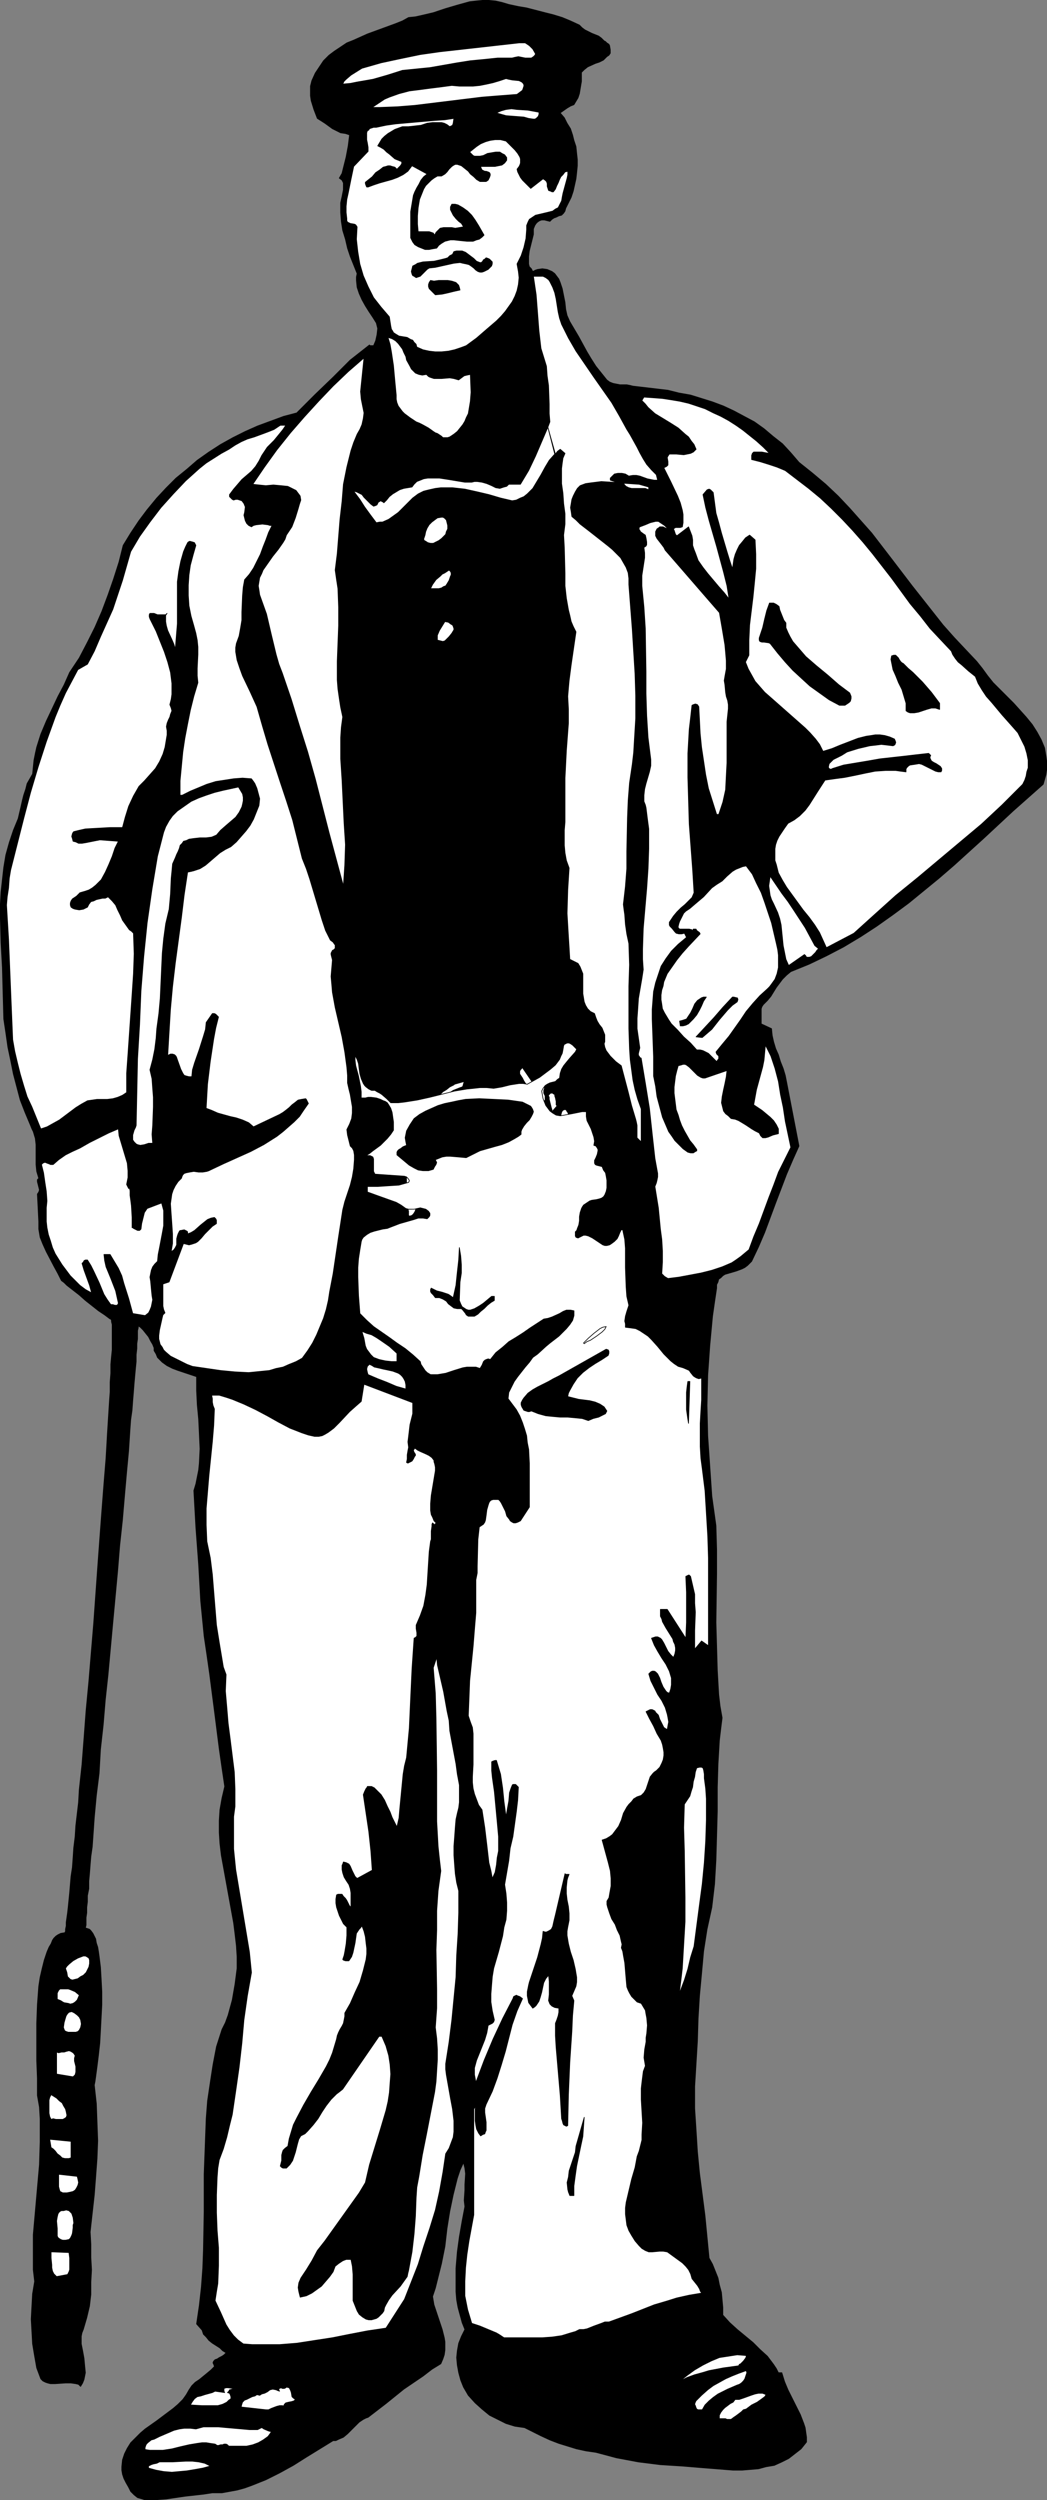
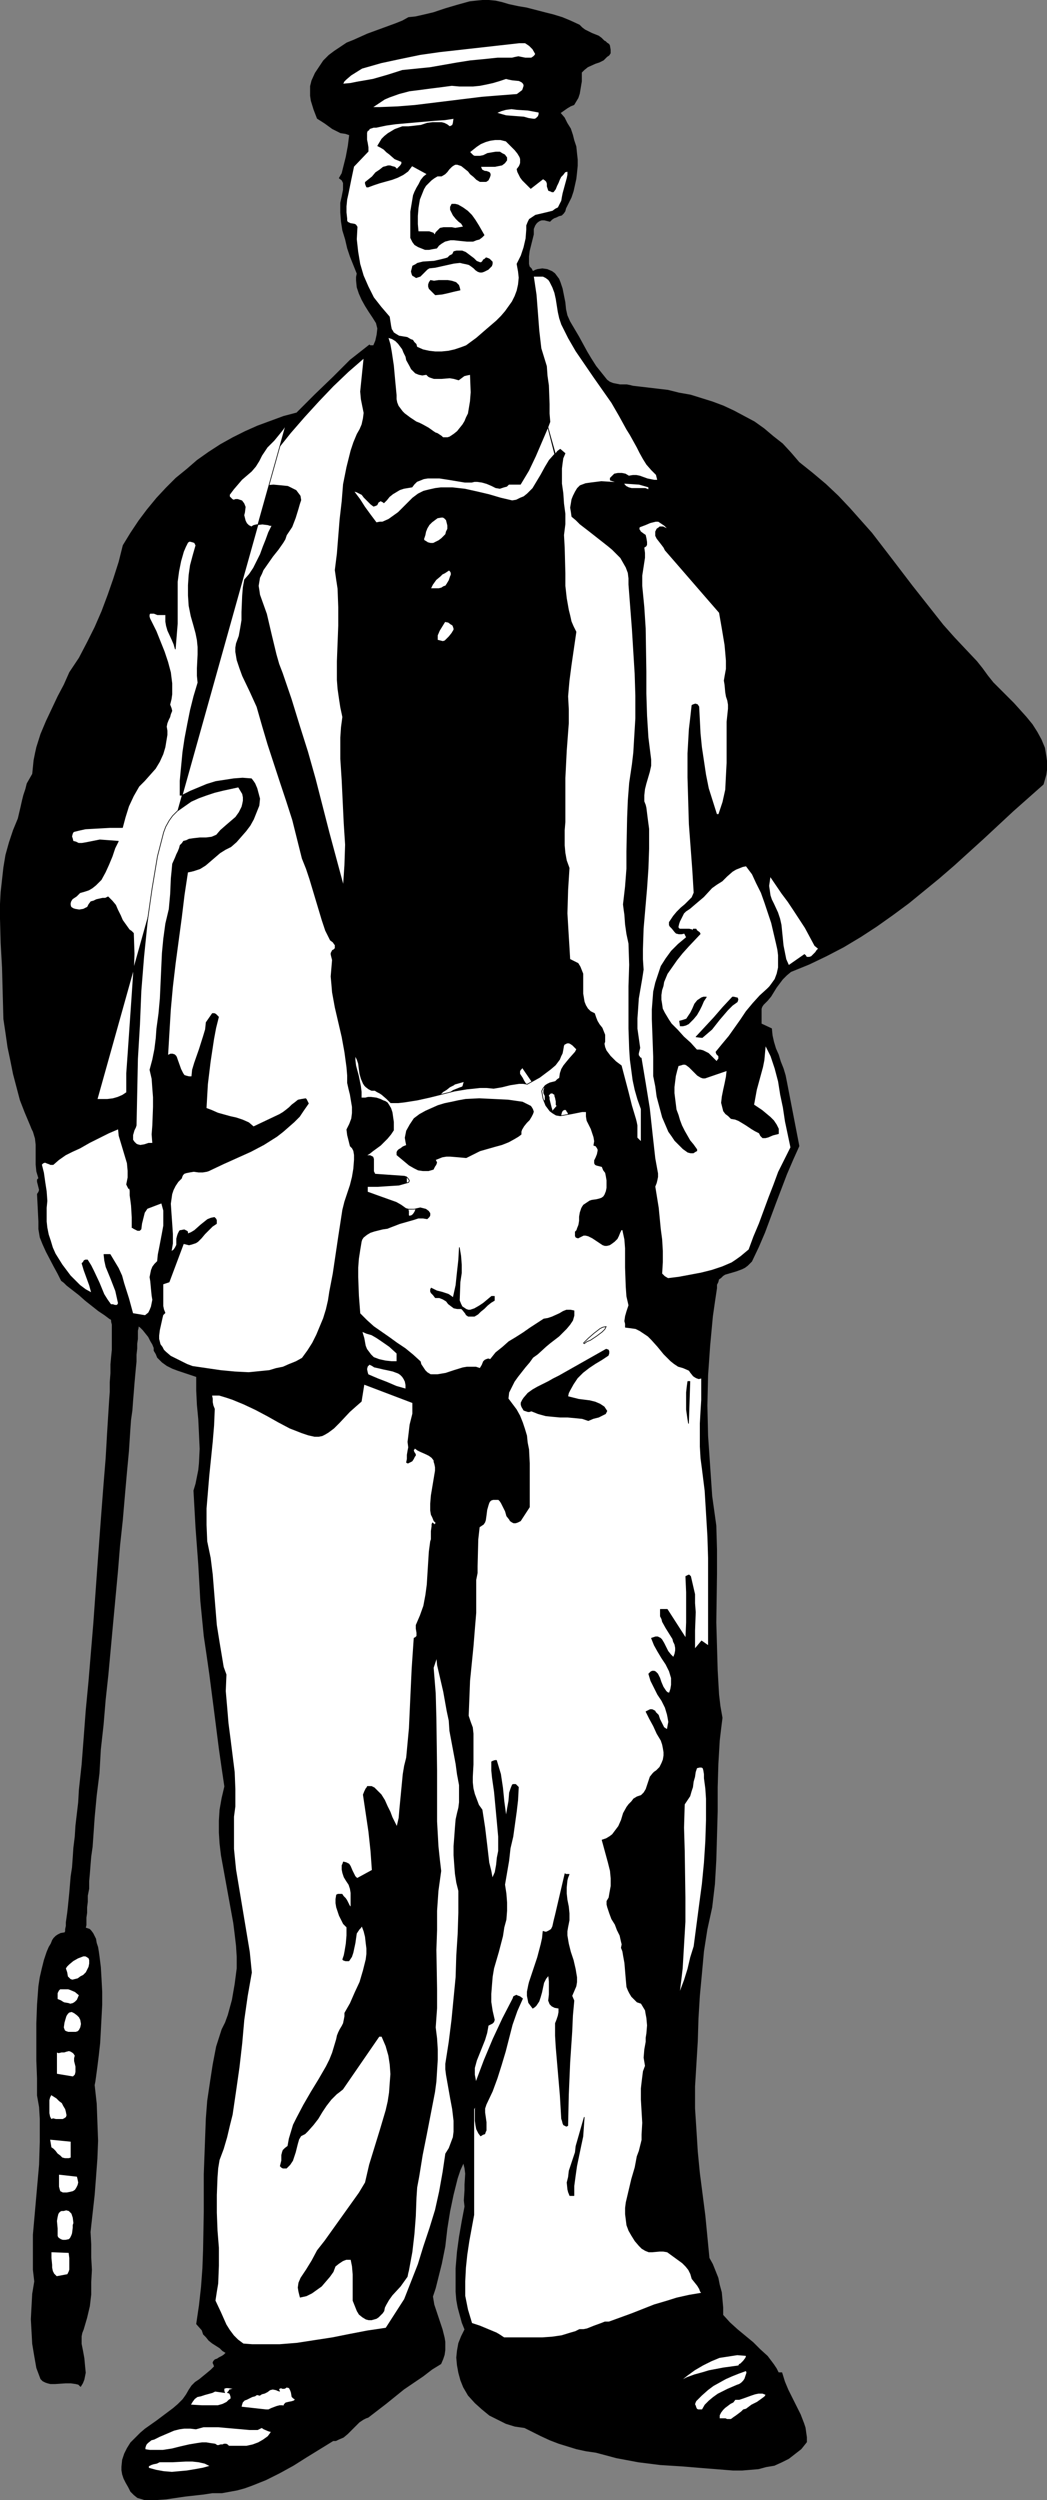
<svg xmlns="http://www.w3.org/2000/svg" xmlns:ns1="http://sodipodi.sourceforge.net/DTD/sodipodi-0.dtd" xmlns:ns2="http://www.inkscape.org/namespaces/inkscape" version="1.0" width="65.26mm" height="155.711mm" id="svg63" ns1:docname="Golfer 43.wmf">
  <rect width="100%" height="100%" fill="#808080" stroke="none" />
  <ns1:namedview id="namedview63" pagecolor="#ffffff" bordercolor="#000000" borderopacity="0.25" ns2:showpageshadow="2" ns2:pageopacity="0.0" ns2:pagecheckerboard="0" ns2:deskcolor="#d1d1d1" ns2:document-units="mm" />
  <defs id="defs1">
    <pattern id="WMFhbasepattern" patternUnits="userSpaceOnUse" width="6" height="6" x="0" y="0" />
  </defs>
  <path style="fill:#000000;fill-opacity:1;fill-rule:evenodd;stroke:#000000;stroke-width:0.162px;stroke-linecap:round;stroke-linejoin:round;stroke-miterlimit:4;stroke-dasharray:none;stroke-opacity:1" d="m 142.319,9.615 0.323,0.162 0.323,0.323 0.485,0.323 0.162,0.323 0.162,0.97 v 0.323 0.485 l -0.323,0.485 -0.485,0.323 -0.808,0.808 -0.97,0.485 -0.97,0.323 -1.778,0.808 -0.808,0.646 -0.647,0.646 v 2.101 l -0.323,1.939 -0.162,0.97 -0.323,0.97 -0.485,0.808 -0.485,0.808 -0.808,0.323 -0.808,0.485 -1.616,1.131 0.97,1.131 0.647,1.293 0.808,1.293 0.485,1.454 0.323,1.293 0.485,1.454 0.162,1.616 0.162,1.454 v 1.454 l -0.162,1.616 -0.162,1.454 -0.323,1.454 -0.323,1.454 -0.485,1.454 -0.647,1.293 -0.647,1.293 -0.162,0.646 -0.323,0.485 -0.485,0.485 -0.647,0.162 -0.647,0.323 -0.485,0.162 -0.485,0.323 -0.485,0.485 -0.647,-0.162 -0.647,-0.162 h -0.647 l -0.485,0.162 -0.485,0.323 -0.323,0.323 -0.323,0.485 -0.323,0.808 v 1.293 l -0.323,1.293 -0.323,1.293 -0.323,1.293 -0.162,1.293 v 1.131 0.646 l 0.162,0.646 0.485,0.485 0.323,0.646 0.647,-0.323 0.485,-0.162 1.131,-0.162 1.131,0.162 1.131,0.485 0.647,0.485 0.485,0.646 0.485,0.646 0.323,0.808 0.485,1.454 0.323,1.616 0.323,1.616 0.162,1.616 0.323,1.454 0.647,1.454 2.101,3.555 1.94,3.555 0.97,1.616 1.131,1.778 1.293,1.616 1.293,1.616 0.647,0.485 0.808,0.323 0.808,0.162 0.808,0.162 h 0.808 0.808 l 0.808,0.162 0.647,0.162 5.496,0.646 2.748,0.323 2.586,0.646 2.748,0.485 2.586,0.808 2.586,0.808 2.586,0.97 2.425,1.131 2.425,1.293 2.425,1.293 2.263,1.616 2.101,1.778 2.263,1.778 1.94,2.101 1.94,2.262 3.233,2.585 3.071,2.585 2.909,2.747 2.748,2.909 2.586,2.909 2.586,2.909 4.849,6.302 4.687,6.14 4.849,6.14 2.425,3.07 2.586,2.909 2.586,2.747 2.748,2.909 1.293,1.616 1.293,1.778 1.293,1.616 3.233,3.232 1.616,1.616 1.455,1.616 1.455,1.616 1.455,1.778 1.131,1.778 0.97,1.778 0.808,1.939 0.162,0.97 0.162,0.97 0.162,1.131 v 0.97 1.131 l -0.162,1.131 -0.323,1.131 -0.323,1.131 -7.112,6.302 -6.95,6.464 -6.95,6.302 -3.556,3.07 -3.556,2.909 -3.556,2.909 -3.718,2.747 -3.879,2.747 -3.718,2.424 -4.041,2.424 -4.041,2.101 -4.041,1.939 -4.364,1.778 -0.97,0.808 -0.97,0.97 -1.455,1.939 -1.293,2.101 -0.808,0.97 -0.97,0.97 -0.323,0.485 -0.162,0.485 v 1.131 2.424 l 2.425,1.131 0.162,1.616 0.323,1.454 0.485,1.616 0.647,1.454 0.485,1.616 0.647,1.616 0.485,1.616 0.323,1.616 2.909,15.028 -1.455,3.232 -1.455,3.393 -2.586,6.787 -2.586,6.948 -1.455,3.393 -1.616,3.393 -0.485,0.485 -0.485,0.485 -0.647,0.485 -0.647,0.323 -1.293,0.485 -2.748,0.808 -0.485,0.323 -0.485,0.485 -0.485,0.323 -0.162,0.646 -0.323,0.646 v 0.808 l -0.485,3.232 -0.485,3.393 -0.647,6.948 -0.485,6.948 -0.162,7.11 0.162,7.11 0.485,7.11 0.485,7.11 0.97,6.948 0.162,5.656 v 5.656 l -0.162,11.473 0.162,5.656 0.162,5.656 0.323,5.656 0.323,2.747 0.485,2.747 -0.323,2.585 -0.323,2.747 -0.323,5.494 -0.162,5.494 v 5.656 l -0.162,5.817 -0.162,5.656 -0.323,5.656 -0.323,2.747 -0.323,2.747 -1.131,5.171 -0.808,5.171 -0.485,5.332 -0.485,5.171 -0.323,5.333 -0.162,5.332 -0.647,10.665 v 5.171 l 0.323,5.009 0.323,5.171 0.485,5.009 1.293,10.019 0.485,5.009 0.485,5.009 0.808,1.454 0.647,1.616 0.647,1.616 0.323,1.616 0.485,1.778 0.162,1.778 0.162,1.778 v 1.778 l 1.616,1.778 1.778,1.616 3.718,3.07 1.616,1.616 1.778,1.616 1.455,1.939 0.647,0.97 0.485,0.97 h 0.808 l 0.647,2.101 0.808,1.939 0.97,1.939 0.97,1.939 0.97,1.939 0.808,2.101 0.323,0.97 0.162,1.131 0.162,1.131 v 1.131 l -1.293,1.616 -1.455,1.131 -1.455,1.131 -1.616,0.808 -1.778,0.808 -1.94,0.323 -1.778,0.485 -1.94,0.162 -1.94,0.162 h -2.101 l -4.041,-0.323 -4.041,-0.323 -3.879,-0.323 -5.172,-0.323 -5.172,-0.646 -2.586,-0.485 -2.586,-0.485 -2.425,-0.646 -2.425,-0.646 -2.263,-0.323 -2.263,-0.485 -2.101,-0.646 -2.101,-0.646 -2.101,-0.808 -2.101,-0.97 -1.94,-0.97 -1.94,-0.97 -2.263,-0.323 -2.101,-0.646 -1.94,-0.97 -1.94,-0.97 -1.778,-1.454 -1.616,-1.454 -1.616,-1.778 -1.131,-1.939 -0.647,-1.616 -0.485,-1.778 -0.323,-1.778 -0.162,-1.778 0.162,-1.616 0.323,-1.778 0.647,-1.616 0.808,-1.616 -0.647,-1.616 -0.485,-1.778 -0.485,-1.778 -0.323,-1.778 -0.162,-1.939 v -1.778 -3.717 l 0.323,-3.878 0.485,-3.555 0.647,-3.717 0.647,-3.393 -0.162,-1.454 0.162,-2.424 v -1.293 l 0.162,-2.585 -0.162,-1.293 -0.323,-1.293 -0.808,1.778 -0.647,1.939 -0.485,1.939 -0.485,1.939 -0.808,3.878 -0.647,4.04 -0.485,4.201 -0.808,4.04 -0.97,3.878 -0.485,1.939 -0.647,1.939 0.323,1.939 0.647,1.939 0.647,1.939 0.647,1.939 0.485,1.939 0.162,0.97 v 0.97 0.97 l -0.162,1.131 -0.323,0.97 -0.485,1.131 -2.101,1.293 -2.101,1.616 -4.526,3.07 -4.202,3.393 -4.202,3.232 -0.485,0.162 -0.647,0.323 -0.97,0.646 -1.778,1.778 -0.97,0.97 -0.97,0.808 -1.131,0.485 -0.647,0.323 h -0.647 l -6.304,3.878 -3.071,1.939 -3.233,1.778 -3.233,1.616 -3.233,1.293 -1.778,0.646 -1.778,0.485 -1.778,0.323 -1.778,0.323 h -2.263 l -2.101,0.323 -4.364,0.485 -4.364,0.646 -2.263,0.162 H 34.67 34.024 l -0.485,-0.162 -1.131,-0.323 -0.808,-0.646 -0.808,-0.808 -0.485,-0.97 -0.647,-1.131 -0.485,-0.97 -0.323,-0.97 -0.162,-0.97 v -0.808 l 0.162,-1.616 0.485,-1.454 0.647,-1.293 0.808,-1.293 1.131,-1.131 1.131,-1.131 1.131,-0.97 2.748,-1.939 2.586,-1.939 1.293,-0.97 1.131,-0.97 1.131,-1.131 0.808,-1.131 0.647,-1.131 0.647,-0.97 0.808,-0.808 0.97,-0.646 1.778,-1.454 0.97,-0.808 0.808,-0.808 -0.162,-0.485 -0.162,-0.323 v -0.162 l 0.162,-0.323 0.323,-0.323 0.485,-0.162 0.485,-0.323 0.323,-0.162 0.323,-0.162 0.485,-0.323 0.485,-0.485 -0.808,-0.485 -0.647,-0.646 -1.778,-1.131 -0.808,-0.646 -0.647,-0.808 -0.647,-0.646 -0.323,-0.97 -1.293,-1.454 0.647,-4.363 0.485,-4.363 0.323,-4.363 0.162,-4.363 0.162,-8.888 v -4.525 -4.363 l 0.323,-8.726 0.162,-4.363 0.323,-4.201 0.647,-4.363 0.647,-4.201 0.808,-4.201 1.293,-4.04 0.808,-1.616 0.647,-1.778 0.485,-1.778 0.485,-1.778 0.647,-3.717 0.485,-3.717 v -2.747 l -0.162,-2.585 -0.323,-2.747 -0.323,-2.585 -0.97,-5.333 -0.97,-5.332 -0.97,-5.333 -0.323,-2.747 -0.162,-2.585 v -2.747 l 0.162,-2.585 0.485,-2.747 0.647,-2.747 -0.647,-4.363 -0.647,-4.525 -1.131,-8.888 -1.131,-8.726 -0.647,-4.525 -0.647,-4.363 -0.808,-8.241 -0.485,-8.564 -0.647,-8.726 -0.485,-8.726 0.485,-1.616 0.323,-1.616 0.323,-1.616 0.162,-1.616 0.162,-3.393 -0.162,-3.555 -0.162,-3.393 -0.323,-3.393 -0.162,-3.393 v -3.232 l -1.455,-0.485 -1.455,-0.485 -1.455,-0.485 -1.293,-0.485 -1.293,-0.646 -1.131,-0.808 -0.485,-0.485 -0.647,-0.646 -0.323,-0.808 -0.485,-0.808 v -0.646 l -0.323,-0.808 -0.485,-0.808 -0.485,-0.97 -0.647,-0.808 -0.647,-0.808 -0.647,-0.646 -0.485,-0.323 v 0.485 l -0.162,0.646 v 0.97 0.97 l -0.162,1.131 v 1.131 l -0.162,1.454 v 1.616 l -0.162,1.616 -0.162,1.778 -0.162,1.778 -0.162,2.101 -0.162,1.939 -0.162,2.262 -0.323,2.262 -0.162,2.262 -0.323,5.009 -0.485,5.171 -0.485,5.494 -0.485,5.656 -0.647,5.979 -0.485,5.979 -1.131,12.119 -1.131,12.281 -0.647,5.979 -0.485,5.817 -0.647,5.817 -0.323,5.656 -0.647,5.171 -0.485,5.171 -0.323,4.686 -0.162,2.262 -0.323,2.262 -0.162,1.939 -0.162,2.101 -0.162,1.778 v 1.778 l -0.323,1.616 v 1.454 l -0.162,1.293 v 1.293 l -0.162,1.131 v 0.97 0.808 l -0.162,0.646 0.485,0.162 0.485,0.162 0.323,0.323 0.485,0.646 0.323,0.646 0.323,0.646 0.162,0.97 0.323,0.97 0.162,0.97 0.162,1.131 0.323,2.585 0.162,2.747 0.162,3.07 v 3.07 l -0.162,3.07 -0.162,3.07 -0.162,2.909 -0.323,2.909 -0.323,2.585 -0.323,2.424 -0.162,1.131 -0.162,0.808 0.485,4.363 0.162,4.363 0.162,4.363 -0.162,4.201 -0.323,4.363 -0.323,4.201 -0.97,8.726 0.162,2.909 v 3.07 l 0.162,2.909 -0.162,2.909 v 2.909 l -0.323,2.747 -0.647,2.747 -0.808,2.747 -0.323,0.808 -0.162,0.808 v 1.778 l 0.323,1.616 0.323,1.778 0.162,1.778 0.162,1.616 -0.162,0.808 -0.162,0.808 -0.323,0.808 -0.485,0.808 -0.485,-0.485 -0.647,-0.162 -1.131,-0.162 h -1.293 l -2.425,0.162 h -1.131 l -0.647,-0.162 -0.485,-0.162 -0.647,-0.323 -0.485,-0.485 -0.97,-2.585 -0.485,-2.747 -0.485,-2.909 -0.162,-2.909 -0.162,-2.909 0.162,-3.07 0.162,-2.909 0.485,-2.909 -0.323,-2.747 v -2.747 -2.747 -2.747 l 0.485,-5.494 0.97,-10.988 0.162,-5.332 v -2.747 -2.747 l -0.162,-2.747 -0.485,-2.747 v -4.04 l -0.162,-4.201 v -4.363 -4.363 l 0.162,-4.363 0.323,-4.363 0.323,-2.101 0.485,-2.101 0.485,-1.939 0.647,-1.939 0.485,-1.131 0.485,-0.808 0.323,-0.808 0.323,-0.485 0.485,-0.485 0.485,-0.323 0.647,-0.323 0.97,-0.162 v 0 l 0.162,-0.323 v -0.485 l 0.162,-0.808 v -0.808 l 0.162,-1.131 0.162,-1.131 0.162,-1.454 0.162,-1.616 0.162,-1.616 0.162,-1.939 0.162,-1.939 0.323,-2.101 0.162,-2.262 0.162,-2.424 0.323,-2.585 0.162,-2.585 0.323,-2.747 0.323,-2.747 0.162,-2.909 0.647,-5.979 0.485,-6.302 0.485,-6.464 0.647,-6.787 1.131,-13.574 0.97,-13.574 0.485,-6.625 0.485,-6.464 0.485,-6.302 0.485,-5.979 0.162,-2.747 0.162,-2.909 0.162,-2.585 0.162,-2.585 0.162,-2.585 0.162,-2.262 v -2.262 l 0.162,-2.101 v -2.101 l 0.162,-1.778 0.162,-1.616 v -1.616 -1.293 -2.262 -0.808 l -0.162,-0.646 v -0.323 l -0.162,-0.323 h -0.162 l -1.293,-0.97 -1.455,-0.97 -3.071,-2.424 -1.455,-1.293 -1.455,-1.131 -1.455,-1.131 -0.647,-0.646 -0.647,-0.485 -0.808,-1.616 -0.97,-1.778 -1.778,-3.393 -0.808,-1.778 -0.647,-1.616 -0.323,-1.939 v -0.808 -0.97 l -0.323,-6.464 0.323,-0.485 0.162,-0.485 -0.485,-1.939 v -0.485 l 0.323,-0.323 -0.485,-1.616 -0.162,-1.616 v -3.07 -1.616 l -0.162,-1.454 -0.485,-1.616 -0.323,-0.646 -0.323,-0.808 -1.293,-3.07 -1.131,-2.909 -0.808,-3.07 -0.808,-3.07 -0.647,-3.232 -0.647,-3.07 -0.485,-3.393 -0.485,-3.232 -0.162,-5.979 -0.162,-6.14 -0.323,-5.817 -0.162,-5.979 v -3.07 l 0.162,-2.909 0.323,-2.909 0.323,-2.909 0.485,-2.909 0.808,-2.909 0.97,-2.909 1.131,-2.747 0.647,-2.747 0.323,-1.454 0.323,-1.293 0.485,-1.454 0.323,-1.293 0.647,-1.131 0.647,-1.131 0.162,-1.616 0.162,-1.616 0.323,-1.616 0.323,-1.454 0.97,-3.07 1.293,-3.07 2.748,-5.817 1.455,-2.747 1.293,-2.909 2.263,-3.393 1.94,-3.717 1.778,-3.555 1.616,-3.717 1.455,-3.878 1.293,-3.717 1.293,-4.04 0.97,-3.878 1.778,-2.909 1.94,-2.909 1.94,-2.585 2.263,-2.747 2.263,-2.424 2.263,-2.262 2.586,-2.101 2.425,-2.101 2.748,-1.939 2.748,-1.778 2.909,-1.616 2.909,-1.454 2.909,-1.293 3.071,-1.131 3.071,-1.131 3.071,-0.808 4.364,-4.363 4.202,-4.04 4.041,-4.04 2.263,-1.778 2.263,-1.778 0.162,0.162 h 0.323 0.485 l 0.485,-1.131 0.323,-1.454 0.162,-1.454 -0.323,-1.293 -0.808,-1.293 -0.97,-1.454 -0.808,-1.293 -0.808,-1.454 -0.647,-1.454 -0.485,-1.454 -0.162,-1.616 v -0.808 l 0.162,-0.808 -1.616,-4.04 -0.647,-1.939 -0.485,-2.101 -0.647,-2.101 -0.323,-2.101 -0.162,-2.101 v -2.262 l 0.323,-1.454 0.323,-1.616 V 43.872 43.064 l -0.323,-0.646 -0.647,-0.485 0.647,-1.131 0.323,-1.293 0.647,-2.585 0.485,-2.585 0.323,-2.585 -0.97,-0.323 -1.131,-0.162 -1.94,-0.97 -1.778,-1.293 -1.778,-1.131 -0.808,-2.101 -0.647,-2.101 -0.162,-1.131 v -1.131 -1.131 l 0.323,-1.293 0.808,-1.778 0.97,-1.454 0.97,-1.454 1.293,-1.293 1.293,-0.97 1.455,-0.97 1.455,-0.97 1.616,-0.646 3.233,-1.454 6.627,-2.424 1.616,-0.646 1.455,-0.808 1.616,-0.162 1.455,-0.323 2.748,-0.646 2.909,-0.97 2.748,-0.808 2.909,-0.808 1.455,-0.162 1.616,-0.162 h 1.455 l 1.616,0.162 1.455,0.323 1.616,0.485 2.263,0.485 0.97,0.162 0.97,0.162 4.364,1.131 1.94,0.485 2.101,0.646 1.94,0.808 2.101,0.97 0.647,0.646 0.647,0.485 1.616,0.808 1.616,0.646 0.647,0.485 z" id="path1" />
  <path style="fill:#ffffff;fill-opacity:1;fill-rule:evenodd;stroke:#000000;stroke-width:0.162px;stroke-linecap:round;stroke-linejoin:round;stroke-miterlimit:4;stroke-dasharray:none;stroke-opacity:1" d="m 126.155,12.685 -0.162,0.323 -0.323,0.323 -0.485,0.323 h -0.647 -0.808 l -0.808,-0.162 -0.808,-0.162 -0.808,0.162 -0.647,0.162 h -3.394 l -3.071,0.323 -3.394,0.323 -3.071,0.485 -6.465,1.131 -3.233,0.323 -3.233,0.323 -3.556,1.131 -3.394,0.97 -3.718,0.646 -1.616,0.323 -1.778,0.162 0.323,-0.646 0.485,-0.485 1.131,-0.97 1.293,-0.808 1.293,-0.808 4.526,-1.293 4.526,-0.97 4.687,-0.97 4.526,-0.646 18.75,-2.101 h 0.808 0.647 l 0.485,0.323 0.485,0.323 0.808,0.808 z" id="path2" />
  <path style="fill:#ffffff;fill-opacity:1;fill-rule:evenodd;stroke:#000000;stroke-width:0.162px;stroke-linecap:round;stroke-linejoin:round;stroke-miterlimit:4;stroke-dasharray:none;stroke-opacity:1" d="m 123.084,21.249 -1.293,0.97 -4.202,0.323 -4.041,0.323 -15.84,1.939 -4.041,0.323 -4.202,0.162 h -1.778 l 0.97,-0.646 0.97,-0.646 0.97,-0.646 1.131,-0.485 2.263,-0.808 2.425,-0.646 2.586,-0.323 2.425,-0.323 2.586,-0.323 2.425,-0.323 1.778,0.162 h 1.616 1.616 l 1.616,-0.162 1.616,-0.323 1.455,-0.323 1.616,-0.485 1.455,-0.485 0.647,0.162 0.808,0.162 1.616,0.162 0.647,0.323 0.162,0.162 0.162,0.162 0.162,0.323 v 0.323 l -0.162,0.485 z" id="path3" />
  <path style="fill:#ffffff;fill-opacity:1;fill-rule:evenodd;stroke:#000000;stroke-width:0.162px;stroke-linecap:round;stroke-linejoin:round;stroke-miterlimit:4;stroke-dasharray:none;stroke-opacity:1" d="m 126.963,26.42 v 0.162 0.323 l -0.162,0.485 -0.485,0.485 -0.323,0.162 h -0.323 l -1.131,-0.162 -1.131,-0.323 -2.101,-0.162 -2.101,-0.162 -1.131,-0.323 -1.131,-0.323 1.131,-0.485 1.131,-0.323 1.293,-0.162 1.293,0.162 2.586,0.162 z" id="path4" />
  <path style="fill:#ffffff;fill-opacity:1;fill-rule:evenodd;stroke:#000000;stroke-width:0.162px;stroke-linecap:round;stroke-linejoin:round;stroke-miterlimit:4;stroke-dasharray:none;stroke-opacity:1" d="m 106.921,27.874 -0.162,1.131 -0.162,0.485 -0.323,0.162 -0.323,0.162 -0.647,-0.485 -0.647,-0.323 -0.647,-0.162 h -0.647 -1.455 l -1.293,0.162 -1.455,0.485 -1.455,0.162 -1.455,0.162 h -1.455 l -1.778,0.646 -1.616,0.97 -0.808,0.646 -0.647,0.646 -0.485,0.808 -0.485,0.808 0.647,0.323 0.808,0.485 0.647,0.646 0.647,0.485 1.293,1.131 0.808,0.323 0.808,0.323 v 0.323 0.162 l -0.323,0.485 -0.323,0.323 -0.485,0.485 -0.485,-0.485 -0.647,-0.162 -0.485,-0.162 H 91.404 l -0.485,0.162 -0.647,0.162 -0.808,0.646 -0.97,0.646 -0.808,0.97 -0.808,0.646 -0.808,0.646 v 0.323 l 0.162,0.485 0.162,0.323 h 0.323 l 1.293,-0.485 1.455,-0.485 2.909,-0.808 1.293,-0.485 1.293,-0.646 1.131,-0.808 0.485,-0.646 0.485,-0.646 3.556,1.939 -0.808,0.646 -0.647,0.808 -0.485,0.97 -0.485,0.808 -0.485,0.97 -0.323,0.808 -0.323,1.939 -0.323,1.939 v 1.939 2.101 2.101 l 0.485,0.97 0.485,0.646 0.808,0.485 0.808,0.323 0.808,0.323 h 0.97 l 0.808,-0.162 0.97,-0.162 0.485,-0.646 0.647,-0.485 0.808,-0.485 0.647,-0.162 0.647,-0.162 h 0.808 l 1.455,0.162 1.616,0.162 h 1.455 l 0.808,-0.323 0.647,-0.162 0.647,-0.485 0.485,-0.485 -0.647,-1.131 -0.647,-1.131 -0.808,-1.293 -0.808,-1.131 -0.97,-0.97 -1.131,-0.808 -1.131,-0.646 -0.647,-0.162 h -0.808 l -0.162,0.323 -0.162,0.323 v 0.646 l 0.323,0.646 0.323,0.646 0.647,0.808 0.647,0.646 0.647,0.485 0.485,0.808 -0.97,0.162 -0.97,0.162 -0.808,-0.162 h -0.485 -1.455 l -0.808,0.162 -0.323,0.323 -0.323,0.323 -0.323,0.323 -0.323,0.646 -0.323,-0.485 -0.485,-0.162 -0.485,-0.162 h -1.131 -0.485 -0.97 l -0.162,-1.778 v -1.939 l 0.162,-1.939 0.323,-1.939 0.647,-1.616 0.323,-0.808 0.485,-0.808 0.647,-0.646 0.647,-0.646 0.647,-0.485 0.808,-0.485 h 0.485 0.485 l 0.808,-0.485 0.485,-0.485 0.485,-0.646 0.647,-0.646 0.485,-0.323 0.323,-0.162 h 0.485 l 0.485,0.162 0.485,0.162 0.808,0.646 0.808,0.646 0.485,0.646 0.808,0.646 0.647,0.646 0.808,0.485 h 0.485 0.485 0.485 l 0.485,-0.323 0.323,-0.646 0.162,-0.485 V 40.963 l -0.162,-0.323 -0.323,-0.162 -0.485,-0.162 h -0.323 l -0.323,-0.162 -0.323,-0.162 -0.162,-0.323 -0.162,-0.485 h 3.394 l 0.808,-0.162 0.808,-0.162 0.647,-0.485 0.485,-0.646 v -0.323 -0.323 l -0.485,-0.646 -0.647,-0.323 -0.485,-0.323 h -0.97 l -0.97,0.162 -0.97,0.162 -0.97,0.485 -0.808,0.162 h -0.808 -0.485 l -0.323,-0.162 -0.323,-0.323 -0.485,-0.485 0.808,-0.646 0.808,-0.646 0.97,-0.646 1.131,-0.485 1.131,-0.323 1.131,-0.162 h 1.293 l 1.293,0.323 0.647,0.646 0.647,0.646 0.808,0.808 0.647,0.808 0.485,0.808 0.162,0.485 v 0.485 0.485 l -0.162,0.485 -0.162,0.323 -0.485,0.646 0.162,0.646 0.323,0.646 0.323,0.646 0.485,0.646 0.97,0.97 0.485,0.485 0.485,0.485 2.909,-2.262 0.485,0.323 0.323,0.323 0.162,0.485 v 0.646 l 0.162,0.485 0.162,0.485 0.485,0.162 0.323,0.162 h 0.323 l 0.485,-0.646 0.323,-0.808 0.323,-0.646 0.323,-0.808 0.323,-0.646 0.485,-0.485 0.485,-0.646 0.647,-0.162 v 0.808 l -0.162,0.808 -0.485,1.778 -0.485,1.778 -0.162,0.808 -0.162,0.97 -0.485,0.97 -0.323,0.646 -0.647,0.323 -0.647,0.485 -1.293,0.323 -2.748,0.646 -0.485,0.323 -0.485,0.323 -0.485,0.323 -0.323,0.646 -0.323,0.808 v 0.97 l -0.162,2.101 -0.485,2.101 -0.647,1.939 -0.485,0.97 -0.485,0.97 0.323,1.778 0.162,1.454 -0.162,1.616 -0.323,1.454 -0.485,1.293 -0.647,1.293 -0.808,1.131 -0.808,1.131 -0.97,1.131 -1.131,1.131 -2.263,1.939 -2.425,2.101 -2.425,1.778 -1.293,0.485 -1.455,0.485 -1.455,0.323 -1.616,0.162 h -1.455 l -1.455,-0.162 -1.455,-0.323 -1.455,-0.646 -0.162,-0.646 -0.485,-0.485 -0.323,-0.485 -0.485,-0.162 -0.808,-0.485 -0.97,-0.162 -0.97,-0.162 -0.808,-0.485 -0.485,-0.323 -0.162,-0.323 -0.323,-0.485 -0.162,-0.808 -0.323,-2.101 -1.94,-2.262 -1.778,-2.262 -1.293,-2.585 -1.131,-2.585 -0.808,-2.747 -0.485,-2.909 -0.323,-2.909 0.162,-2.909 -0.323,-0.485 -0.323,-0.162 -0.97,-0.162 -0.323,-0.162 -0.323,-0.162 -0.162,-0.323 v -0.485 l -0.162,-1.454 v -1.454 l 0.162,-1.616 0.323,-1.454 0.647,-3.232 0.647,-3.07 3.394,-3.555 V 34.661 L 86.555,33.692 86.393,32.884 v -0.97 -0.646 l 0.162,-0.485 0.323,-0.162 0.162,-0.323 0.485,-0.162 0.485,-0.162 h 0.647 l 2.263,-0.485 2.263,-0.323 9.213,-0.808 2.425,-0.162 z" id="path5" />
  <path style="fill:#000000;fill-opacity:1;fill-rule:evenodd;stroke:#000000;stroke-width:0.162px;stroke-linecap:round;stroke-linejoin:round;stroke-miterlimit:4;stroke-dasharray:none;stroke-opacity:1" d="m 113.063,61.809 h 0.323 l 0.323,-0.323 0.162,-0.323 0.323,-0.162 0.162,-0.162 0.162,-0.162 0.485,0.162 0.323,0.162 0.323,0.323 0.323,0.323 v 0.485 l -0.162,0.485 -0.808,0.808 -0.97,0.485 -0.485,0.162 h -0.485 l -0.485,-0.162 -0.485,-0.323 -0.485,-0.485 -0.647,-0.485 -0.485,-0.323 -0.647,-0.162 -0.808,-0.162 -0.647,-0.162 -1.455,0.162 -2.909,0.646 -1.455,0.323 -1.455,0.162 -0.485,0.323 -0.323,0.323 -0.808,0.808 -0.485,0.485 -0.485,0.162 -0.485,0.162 -0.485,-0.323 -0.323,-0.162 -0.162,-0.323 -0.162,-0.646 0.162,-0.646 0.162,-0.646 0.647,-0.323 0.485,-0.323 1.293,-0.323 2.586,-0.162 1.455,-0.323 1.293,-0.323 0.485,-0.162 0.485,-0.485 0.647,-0.323 0.323,-0.646 0.647,-0.162 h 0.485 0.808 l 0.808,0.323 0.647,0.485 0.647,0.485 0.647,0.485 0.647,0.646 z" id="path6" />
  <path style="fill:#ffffff;fill-opacity:1;fill-rule:evenodd;stroke:#000000;stroke-width:0.162px;stroke-linecap:round;stroke-linejoin:round;stroke-miterlimit:4;stroke-dasharray:none;stroke-opacity:1" d="m 129.065,100.591 0.485,-1.293 -0.162,-1.939 v -2.262 l -0.162,-4.363 -0.323,-2.262 -0.162,-2.262 -0.647,-2.101 -0.647,-2.101 -0.485,-4.201 -0.323,-4.201 -0.323,-4.201 -0.647,-4.363 h 0.647 0.808 0.808 l 0.647,0.323 0.647,0.485 0.323,0.485 0.647,1.293 0.485,1.293 0.323,1.454 0.485,3.07 0.323,1.454 0.485,1.454 0.808,1.616 0.808,1.616 1.778,3.07 2.101,3.07 2.101,3.07 4.202,5.979 1.778,3.07 1.778,3.232 0.808,1.293 1.616,2.909 0.647,1.293 0.808,1.454 0.808,1.293 1.131,1.293 1.131,1.131 0.323,1.293 h -0.808 l -0.808,-0.162 -0.808,-0.162 -1.778,-0.646 -0.808,-0.162 h -0.808 l -0.97,0.162 -0.808,-0.485 -0.808,-0.162 h -0.97 l -0.808,0.162 -0.647,0.646 -0.323,0.323 v 0.323 0.162 l 0.97,0.323 0.97,0.323 2.425,0.162 2.425,0.162 1.131,0.323 1.131,0.323 v 0.646 l -0.808,-0.323 h -0.808 -0.808 -1.616 l -0.647,-0.162 -0.647,-0.323 -0.323,-0.323 -0.323,-0.485 -2.586,-0.162 -2.586,-0.162 -1.293,0.162 -1.293,0.162 -1.131,0.162 -1.293,0.485 -0.647,0.646 -0.485,0.808 -0.485,0.97 -0.323,0.808 -0.162,0.97 -0.162,0.97 0.162,0.97 0.162,1.131 0.97,0.808 0.97,0.97 2.101,1.616 2.263,1.778 2.263,1.778 0.97,0.808 0.97,0.97 0.97,0.97 0.647,1.131 0.647,1.131 0.485,1.293 0.162,1.293 v 1.454 l 0.808,10.503 0.647,10.503 0.162,5.171 v 5.333 l -0.323,5.333 -0.162,2.747 -0.323,2.747 -0.647,4.363 -0.323,4.201 -0.162,4.04 -0.162,7.918 v 4.04 l -0.323,4.201 -0.485,4.201 0.162,1.293 0.162,1.131 0.162,2.262 0.323,2.262 0.485,2.262 0.162,5.009 -0.162,5.009 v 5.009 5.009 l 0.162,4.848 0.162,2.424 0.323,2.424 0.323,2.424 0.485,2.262 0.647,2.262 0.808,2.262 v 7.756 l -0.485,-0.485 -0.485,-0.485 v -0.646 -2.262 l -0.162,-0.808 -0.162,-0.646 -0.97,-3.232 -0.808,-3.232 -0.808,-3.07 -0.808,-3.07 -1.293,-0.97 -1.293,-1.293 -0.485,-0.646 -0.485,-0.646 -0.323,-0.808 -0.162,-0.808 0.162,-0.485 v -0.646 -0.97 l -0.323,-0.808 -0.323,-0.808 -0.647,-0.808 -0.485,-0.808 -0.323,-0.808 -0.323,-0.97 -0.97,-0.485 -0.647,-0.646 -0.485,-0.808 -0.323,-0.808 -0.162,-0.97 -0.162,-0.97 v -1.778 -1.939 -0.97 l -0.323,-0.808 -0.323,-0.808 -0.485,-0.808 -0.97,-0.485 -0.97,-0.485 -0.162,-2.747 -0.162,-2.585 -0.323,-5.494 0.162,-5.494 0.162,-2.585 0.162,-2.585 -0.647,-1.778 -0.323,-1.778 -0.162,-1.778 v -3.555 l 0.162,-1.939 v -1.939 -1.939 -3.232 -3.232 l 0.323,-6.464 0.485,-6.464 v -3.232 l -0.162,-3.07 0.162,-1.939 0.162,-1.778 0.485,-3.717 1.131,-7.756 -0.647,-1.293 -0.485,-1.131 -0.323,-1.454 -0.323,-1.293 -0.485,-2.747 -0.323,-2.909 v -2.909 l -0.162,-6.14 -0.162,-2.909 0.162,-1.293 0.162,-1.293 v -2.424 l -0.323,-2.424 -0.162,-2.424 -0.323,-2.262 v -2.424 -1.131 l 0.162,-1.293 0.162,-1.131 0.485,-1.131 -1.131,-0.97 -0.647,0.485 -0.485,0.646 z" id="path7" />
  <path style="fill:#ffffff;fill-opacity:1;fill-rule:evenodd;stroke:#000000;stroke-width:0.162px;stroke-linecap:round;stroke-linejoin:round;stroke-miterlimit:4;stroke-dasharray:none;stroke-opacity:1" d="m 125.509,261.05 -0.323,-0.323 -0.162,-0.323 h -0.323 l -0.162,0.162 -0.323,0.485 v 0.485 l -0.162,0.646 0.162,0.646 v 1.131 l 0.162,1.131 0.162,2.909 v 1.293 l 0.162,1.293 v 1.293 l -0.162,0.323 v 0.646 0.646 l 0.162,1.616 v 0.808 l 0.162,0.646 0.162,0.646 0.162,0.323 v 0.162 l 0.162,-0.162 v -0.162 -0.162 l 0.162,-0.808 v -0.808 l 0.162,-1.131 v -0.97 -0.808 l 0.162,-0.646 v -0.323 -1.778 l 0.162,-1.616 -0.162,-3.393 -0.162,-1.616 v -0.808 -0.646 l -0.162,-0.485 z" id="path8" />
  <path style="fill:#ffffff;fill-opacity:1;fill-rule:evenodd;stroke:#000000;stroke-width:0.162px;stroke-linecap:round;stroke-linejoin:round;stroke-miterlimit:4;stroke-dasharray:none;stroke-opacity:1" d="m 123.084,251.355 h -0.162 v 0.162 l -0.323,0.323 -0.162,0.323 v 0.323 0.323 l 0.323,0.485 0.323,0.485 0.323,0.646 0.808,1.293 0.323,0.646 0.323,0.323 0.162,0.323 v 0.162 l 2.263,0.323 z" id="path9" />
  <path style="fill:#ffffff;fill-opacity:1;fill-rule:evenodd;stroke:#000000;stroke-width:0.162px;stroke-linecap:round;stroke-linejoin:round;stroke-miterlimit:4;stroke-dasharray:none;stroke-opacity:1" d="m 130.681,106.893 -1.293,1.454 -0.97,1.616 -0.97,1.778 -0.97,1.616 -0.97,1.616 -0.647,0.646 -0.647,0.646 -0.808,0.646 -0.808,0.323 -0.97,0.485 -0.97,0.162 -2.748,-0.646 -2.748,-0.808 -2.748,-0.646 -2.909,-0.646 -2.909,-0.323 h -1.293 -1.455 l -1.293,0.162 -1.455,0.323 -1.293,0.323 -1.293,0.646 -1.293,0.97 -1.131,1.131 -2.263,2.262 -1.131,0.808 -1.131,0.808 -1.455,0.646 h -0.647 l -0.808,0.162 -1.455,-1.939 -1.293,-1.778 -1.131,-1.778 -1.455,-1.939 0.647,0.162 0.647,0.323 0.647,0.323 0.485,0.646 1.131,1.131 0.485,0.485 0.647,0.485 0.485,-0.162 0.323,-0.162 0.162,-0.323 0.162,-0.323 0.323,-0.162 0.162,-0.162 0.323,0.162 0.323,0.162 0.162,0.162 0.647,-0.646 0.647,-0.808 0.808,-0.646 0.808,-0.485 0.808,-0.485 0.97,-0.323 0.97,-0.162 0.97,-0.162 0.485,-0.646 0.647,-0.646 0.808,-0.323 0.808,-0.323 0.97,-0.162 h 0.808 1.94 l 2.101,0.323 1.94,0.323 1.94,0.323 h 0.808 0.808 l 0.647,-0.162 h 0.647 l 1.131,0.162 1.131,0.323 1.131,0.485 0.97,0.485 0.97,0.162 0.485,-0.162 0.485,-0.162 0.647,-0.162 0.485,-0.485 h 2.748 l 0.97,-1.616 0.97,-1.616 1.616,-3.393 1.455,-3.393 1.455,-3.393 z" id="path10" />
  <path style="fill:#000000;fill-opacity:1;fill-rule:evenodd;stroke:#000000;stroke-width:0.162px;stroke-linecap:round;stroke-linejoin:round;stroke-miterlimit:4;stroke-dasharray:none;stroke-opacity:1" d="m 108.376,68.272 -1.455,0.323 -1.293,0.323 -1.455,0.323 -1.616,0.162 -0.323,-0.323 -0.323,-0.323 -0.808,-0.808 -0.162,-0.485 V 66.98 l 0.162,-0.485 0.323,-0.485 0.808,0.162 1.131,-0.162 h 2.101 l 0.97,0.162 0.97,0.323 0.323,0.323 0.323,0.323 0.162,0.485 z" id="path11" />
  <path style="fill:#ffffff;fill-opacity:1;fill-rule:evenodd;stroke:#000000;stroke-width:0.162px;stroke-linecap:round;stroke-linejoin:round;stroke-miterlimit:4;stroke-dasharray:none;stroke-opacity:1" d="m 100.456,88.148 0.485,0.485 0.323,0.162 0.97,0.323 h 0.808 0.97 l 1.94,-0.162 0.97,0.162 1.131,0.323 0.647,-0.485 0.647,-0.485 0.647,-0.162 0.808,-0.162 0.162,4.201 -0.162,2.101 -0.323,1.939 -0.162,0.97 -0.485,0.97 -0.323,0.808 -0.485,0.808 -0.647,0.808 -0.647,0.808 -0.808,0.646 -0.97,0.646 -0.485,0.162 h -0.485 -0.647 l -0.323,-0.323 -0.97,-0.646 -0.485,-0.162 -0.485,-0.323 -1.131,-0.808 -1.455,-0.808 -0.647,-0.323 -0.808,-0.323 L 96.576,98.328 95.283,97.359 94.798,96.874 94.313,96.228 93.829,95.581 93.505,94.773 93.344,93.965 V 92.996 L 93.02,89.602 92.859,87.825 92.697,86.047 92.212,82.815 91.889,81.038 91.404,79.422 l 0.97,0.323 0.808,0.485 0.647,0.646 0.485,0.646 0.485,0.646 0.323,0.808 0.485,0.97 0.162,0.808 0.808,1.454 0.323,0.646 0.485,0.485 0.485,0.485 0.808,0.323 0.808,0.162 z" id="path12" />
  <path style="fill:#ffffff;fill-opacity:1;fill-rule:evenodd;stroke:#000000;stroke-width:0.162px;stroke-linecap:round;stroke-linejoin:round;stroke-miterlimit:4;stroke-dasharray:none;stroke-opacity:1" d="m 85.747,97.197 -0.162,1.293 -0.323,1.454 -0.485,1.131 -0.647,1.131 -0.808,1.939 -0.647,1.939 -0.485,1.939 -0.485,1.939 -0.808,4.04 -0.323,4.04 -0.485,4.201 -0.323,4.04 -0.323,4.04 -0.485,3.878 0.323,2.262 0.323,2.101 0.162,4.363 v 4.363 l -0.162,4.201 -0.162,4.201 v 4.363 l 0.162,2.101 0.323,2.262 0.323,2.101 0.485,2.262 -0.323,2.424 -0.162,2.424 v 5.009 l 0.323,5.009 0.485,10.18 0.323,5.009 -0.162,4.848 -0.162,2.424 -0.162,2.424 -3.394,-12.604 -3.233,-12.604 -1.778,-6.302 -1.94,-6.14 -1.94,-6.302 -2.101,-6.14 -0.808,-2.101 -0.647,-2.262 -1.131,-4.686 -1.131,-4.848 -0.808,-2.262 -0.808,-2.262 -0.162,-1.131 -0.162,-0.97 0.162,-0.97 0.162,-0.97 0.485,-0.97 0.323,-0.808 1.131,-1.616 1.131,-1.616 1.293,-1.616 1.131,-1.616 0.485,-0.808 0.323,-0.97 0.647,-0.97 0.647,-0.97 0.808,-2.101 0.647,-2.101 0.323,-1.131 0.323,-0.97 -0.162,-0.97 -0.485,-0.646 -0.485,-0.646 -0.647,-0.323 -0.647,-0.323 -0.647,-0.323 -1.616,-0.162 -1.778,-0.162 -1.778,0.162 -1.616,-0.162 -1.455,-0.162 2.748,-4.04 2.909,-4.04 3.233,-4.04 3.233,-3.717 3.394,-3.717 3.394,-3.555 3.556,-3.393 3.718,-3.232 -0.647,6.302 -0.162,1.616 0.162,1.778 0.323,1.616 z" id="path13" />
  <path style="fill:#ffffff;fill-opacity:1;fill-rule:evenodd;stroke:#000000;stroke-width:0.162px;stroke-linecap:round;stroke-linejoin:round;stroke-miterlimit:4;stroke-dasharray:none;stroke-opacity:1" d="m 109.022,258.303 v -0.162 l 0.162,-0.162 0.647,-0.323 0.323,-0.323 h 0.162 0.162 v 0.323 l -0.162,0.646 -0.162,0.646 -0.485,1.616 -0.323,0.808 -0.323,0.646 -0.162,0.485 v 0.162 0 0.162 0.162 l 0.162,0.323 0.162,0.323 0.323,1.131 0.647,2.262 0.323,1.131 v 0.485 l 0.162,0.323 v 0.323 0.162 l -0.162,0.485 -0.162,0.808 -0.323,0.485 v 0.162 h -0.162 l -2.425,-8.726 z" id="path14" />
-   <path style="fill:#ffffff;fill-opacity:1;fill-rule:evenodd;stroke:#000000;stroke-width:0.162px;stroke-linecap:round;stroke-linejoin:round;stroke-miterlimit:4;stroke-dasharray:none;stroke-opacity:1" d="m 181.273,106.731 -0.97,-0.162 -0.808,-0.162 h -1.94 l -0.162,0.162 -0.162,0.162 -0.162,0.485 v 0.97 l 1.94,0.485 2.101,0.646 1.94,0.646 1.94,0.808 2.748,2.101 2.748,2.101 2.748,2.262 2.586,2.424 2.586,2.585 2.425,2.585 2.425,2.747 2.263,2.747 2.263,2.909 2.263,2.909 4.364,5.979 2.425,2.909 2.263,2.909 2.425,2.585 2.586,2.747 0.323,0.808 0.647,0.97 0.647,0.808 0.808,0.646 1.616,1.454 1.616,1.293 0.647,1.616 0.97,1.616 0.97,1.454 1.293,1.454 2.425,2.909 2.586,2.909 1.131,1.293 0.808,1.616 0.808,1.616 0.485,1.616 0.323,1.616 v 0.97 0.808 l -0.323,0.97 -0.162,0.97 -0.323,0.97 -0.485,0.97 -2.425,2.424 -2.425,2.424 -4.849,4.525 -5.011,4.201 -5.011,4.201 -5.011,4.201 -5.172,4.201 -4.849,4.363 -5.011,4.525 -6.465,3.393 -0.808,-1.778 -0.808,-1.778 -1.131,-1.778 -1.293,-1.778 -1.455,-1.778 -2.586,-3.555 -1.293,-1.778 -0.97,-1.616 -0.97,-1.778 -0.485,-1.939 -0.323,-0.97 v -1.778 -0.97 l 0.162,-0.97 0.323,-0.97 0.485,-0.97 0.647,-0.97 0.647,-0.97 0.808,-1.131 1.455,-0.808 1.293,-0.97 1.293,-1.293 0.97,-1.293 1.94,-3.07 1.778,-2.747 2.263,-0.323 2.425,-0.323 2.425,-0.485 2.263,-0.485 2.425,-0.485 2.425,-0.162 h 2.425 l 1.131,0.162 1.293,0.162 v -0.646 l 0.162,-0.323 0.485,-0.485 0.323,-0.162 1.131,-0.162 0.97,-0.162 0.647,0.162 0.647,0.323 0.647,0.323 0.647,0.323 1.293,0.646 0.647,0.162 h 0.647 l 0.162,-0.323 v -0.485 l -0.323,-0.485 -0.485,-0.323 -0.485,-0.323 -0.647,-0.323 -0.485,-0.323 -0.162,-0.323 -0.162,-0.323 v -0.323 l 0.162,-0.323 -0.485,-0.485 -2.909,0.323 -2.748,0.323 -2.909,0.323 -2.909,0.323 -2.748,0.485 -2.909,0.485 -2.909,0.485 -2.586,0.808 -0.323,0.162 h -0.323 l -0.323,-0.323 v -0.323 l 0.162,-0.646 0.485,-0.485 0.485,-0.485 0.647,-0.323 1.293,-0.646 1.293,-0.808 2.586,-0.808 2.748,-0.646 1.455,-0.162 1.293,-0.162 1.455,0.162 1.293,0.162 0.323,-0.162 0.162,-0.162 0.162,-0.485 -0.162,-0.485 -0.162,-0.323 -1.131,-0.485 -1.131,-0.323 -1.131,-0.162 h -1.131 l -0.97,0.162 -1.131,0.162 -1.94,0.485 -2.101,0.808 -2.101,0.808 -1.94,0.808 -2.101,0.646 -0.808,-1.616 -0.97,-1.293 -1.293,-1.454 -1.131,-1.131 -2.748,-2.424 -2.748,-2.424 -2.748,-2.424 -1.293,-1.131 -1.131,-1.293 -1.131,-1.293 -0.808,-1.454 -0.808,-1.454 -0.647,-1.616 0.808,-1.616 v -3.555 l 0.162,-3.555 0.808,-6.625 0.323,-3.232 0.323,-3.393 v -3.393 l -0.162,-3.393 -1.293,-1.131 -0.97,0.646 -0.647,0.808 -0.808,0.97 -0.485,0.97 -0.485,1.131 -0.323,1.131 -0.162,1.131 -0.162,1.131 -0.647,-1.939 -0.647,-2.101 -1.293,-4.363 -0.647,-2.424 -0.647,-2.262 -0.323,-2.424 -0.323,-2.424 -0.323,-0.323 -0.323,-0.323 -0.323,-0.162 -0.485,0.162 -0.97,1.131 0.647,3.07 0.808,3.07 1.778,6.14 1.616,5.979 0.808,3.232 0.485,3.07 -1.131,-1.454 -1.293,-1.454 -2.586,-3.07 -1.131,-1.454 -1.131,-1.616 -0.647,-1.778 -0.323,-0.808 -0.323,-0.97 v -1.293 l -0.162,-0.97 -0.808,-2.101 -2.748,2.101 -0.323,-0.323 -0.162,-0.485 -0.162,-0.485 -0.162,-0.323 0.485,-0.323 h 0.647 0.485 l 0.485,-0.162 0.162,-0.97 v -1.131 -0.808 l -0.162,-0.97 -0.485,-1.778 -0.647,-1.616 -1.616,-3.393 -0.808,-1.616 -0.808,-1.616 0.323,-0.162 0.323,-0.162 0.323,-0.323 v -0.485 -0.323 l -0.162,-0.97 0.162,-0.323 0.323,-0.485 h 0.647 0.97 l 1.778,0.162 0.808,-0.162 0.808,-0.162 0.647,-0.323 0.323,-0.323 0.323,-0.323 -0.485,-1.131 -0.647,-0.808 -0.647,-0.97 -0.808,-0.646 -1.616,-1.454 -1.778,-1.131 -3.718,-2.262 -1.616,-1.454 -0.647,-0.808 -0.808,-0.808 0.485,-0.808 2.263,0.162 2.101,0.162 2.101,0.323 1.94,0.323 2.101,0.485 1.94,0.646 1.94,0.646 1.94,0.97 1.778,0.808 1.778,0.97 1.778,1.131 1.616,1.131 1.616,1.293 1.616,1.293 1.616,1.454 z" id="path15" />
  <path style="fill:#ffffff;fill-opacity:1;fill-rule:evenodd;stroke:#000000;stroke-width:0.162px;stroke-linecap:round;stroke-linejoin:round;stroke-miterlimit:4;stroke-dasharray:none;stroke-opacity:1" d="m 132.297,263.474 v -0.323 l -0.162,-0.646 0.162,-0.646 0.162,-0.323 0.162,-0.162 0.323,-0.162 h 0.323 l 0.162,0.162 0.162,0.323 0.162,0.162 0.162,0.485 v 0.323 l -0.162,0.485 v 0.162 l -0.162,0.323 0.162,0.485 0.162,0.162 0.323,0.485 0.647,0.485 0.323,0.485 0.323,0.162 0.323,0.323 0.162,0.323 v 0.162 l -0.162,0.323 -0.162,0.323 -0.323,0.162 h -0.323 -0.162 l -0.162,-0.162 -0.323,-0.323 -0.323,-0.323 -0.485,-0.646 -0.647,-1.131 -0.323,-0.646 -0.162,-0.323 z" id="path16" />
  <path style="fill:#ffffff;fill-opacity:1;fill-rule:evenodd;stroke:#000000;stroke-width:0.162px;stroke-linecap:round;stroke-linejoin:round;stroke-miterlimit:4;stroke-dasharray:none;stroke-opacity:1" d="m 131.166,260.404 v -0.162 l -0.162,-0.162 v -0.808 l -0.162,-0.808 -0.162,-0.485 v -0.323 l -0.323,-0.162 -0.162,-0.162 h -0.485 l -0.323,0.323 -0.162,0.162 v 0.162 l 0.162,0.323 v 0.485 l 0.323,1.293 0.162,0.646 0.162,0.485 v 0.485 0 z" id="path17" />
  <path style="fill:#ffffff;fill-opacity:1;fill-rule:evenodd;stroke:#000000;stroke-width:0.162px;stroke-linecap:round;stroke-linejoin:round;stroke-miterlimit:4;stroke-dasharray:none;stroke-opacity:1" d="m 128.257,255.88 v 0.162 0.162 l -0.162,0.485 v 0.646 l 0.323,0.646 v 0.323 0.323 0.323 l -0.162,0.162 -0.162,0.162 h -0.323 l -0.162,-0.162 -0.323,-0.162 -0.162,-0.485 -0.162,-0.485 -0.162,-1.131 -0.162,-0.485 -0.162,-0.485 v -0.323 -0.162 z" id="path18" />
  <path style="fill:#ffffff;fill-opacity:1;fill-rule:evenodd;stroke:#000000;stroke-width:0.162px;stroke-linecap:round;stroke-linejoin:round;stroke-miterlimit:4;stroke-dasharray:none;stroke-opacity:1" d="m 131.974,274.301 h 0.162 l 0.162,-0.323 0.162,-0.323 0.323,-0.485 0.647,-0.97 0.485,-0.323 0.485,-0.162 1.131,-0.323 0.97,-0.323 h 0.323 l 0.323,-0.162 h 0.323 v 0.162 l 0.162,0.323 -0.162,0.485 -0.162,0.323 -0.323,0.323 -0.323,0.323 -0.485,0.323 -0.647,0.485 -0.323,0.485 -0.647,0.808 -0.323,0.323 -0.162,0.323 -0.323,0.162 h -0.485 l -0.323,-0.162 -0.323,-0.162 -0.323,-0.485 -0.162,-0.485 h -0.162 z" id="path19" />
-   <path style="fill:#ffffff;fill-opacity:1;fill-rule:evenodd;stroke:#000000;stroke-width:0.162px;stroke-linecap:round;stroke-linejoin:round;stroke-miterlimit:4;stroke-dasharray:none;stroke-opacity:1" d="m 67.321,100.106 -0.647,0.97 -0.647,0.808 -1.455,1.778 -1.616,1.616 -0.647,0.97 -0.647,0.97 -0.647,1.293 -0.808,1.293 -0.97,1.131 -1.131,0.97 -1.131,0.97 -0.97,1.131 -0.97,1.131 -0.97,1.293 v 0.485 l 0.323,0.323 0.323,0.323 0.323,0.162 0.485,-0.162 h 0.485 l 0.485,0.162 0.485,0.162 0.485,0.646 0.323,0.808 -0.162,1.293 -0.162,0.646 0.162,0.646 0.162,0.646 0.323,0.646 0.485,0.485 0.647,0.323 0.485,-0.323 0.647,-0.162 1.455,-0.162 1.293,0.162 0.485,0.162 h 0.485 l -0.808,1.616 -0.647,1.778 -0.647,1.616 -0.647,1.778 -0.808,1.616 -0.808,1.616 -0.97,1.454 -1.131,1.293 -0.323,1.778 -0.162,1.939 -0.162,3.878 v 1.939 l -0.323,1.939 -0.323,1.778 -0.647,1.778 -0.162,0.97 v 0.97 l 0.323,1.939 0.647,1.939 0.647,1.778 1.778,3.717 0.808,1.778 0.808,1.778 1.293,4.525 1.293,4.363 2.909,8.888 1.455,4.363 1.455,4.525 1.131,4.525 1.131,4.525 0.97,2.424 0.808,2.424 1.455,4.848 1.455,4.848 0.808,2.424 1.131,2.262 0.647,0.485 0.323,0.485 0.162,0.162 v 0.485 0.323 l -0.323,0.323 -0.323,0.162 -0.162,0.323 -0.162,0.323 v 0.323 l 0.162,0.646 0.162,0.646 -0.162,1.939 -0.162,1.939 0.162,1.778 0.162,1.939 0.647,3.555 1.616,6.948 0.647,3.555 0.485,3.555 0.162,1.939 v 1.778 l 0.323,1.454 0.323,1.293 0.485,2.909 v 1.454 l -0.162,1.293 -0.485,1.293 -0.323,0.646 -0.323,0.646 0.162,1.293 0.323,1.293 0.323,1.293 0.485,0.485 0.323,0.646 0.162,0.97 v 1.131 l -0.162,2.101 -0.323,1.939 -0.485,1.939 -1.293,3.878 -0.485,1.939 -0.323,2.101 -0.647,4.201 -0.647,4.363 -0.647,4.363 -0.808,4.201 -0.323,2.101 -0.485,2.101 -0.647,2.101 -0.808,1.939 -0.808,1.939 -0.97,1.939 -1.131,1.778 -1.293,1.778 -1.455,0.808 -1.616,0.646 -1.455,0.646 -1.616,0.323 -1.616,0.485 -1.616,0.162 -3.233,0.323 -3.233,-0.162 -3.394,-0.323 -6.627,-0.97 -1.293,-0.485 -1.293,-0.646 -1.293,-0.646 -1.293,-0.646 -1.131,-0.97 -0.485,-0.485 -0.323,-0.646 -0.485,-0.646 -0.162,-0.646 -0.162,-0.646 v -0.808 l 0.162,-1.293 0.323,-1.454 0.323,-1.454 0.162,-0.646 0.485,-0.485 -0.323,-0.808 -0.162,-0.808 v -1.778 -3.393 l 1.455,-0.485 3.394,-9.049 0.647,0.162 0.647,0.162 0.647,-0.162 0.485,-0.162 0.485,-0.162 0.485,-0.323 0.808,-0.808 0.808,-0.97 0.97,-0.97 0.808,-0.808 0.97,-0.646 v -0.808 l -0.162,-0.323 -0.323,-0.323 -0.808,0.162 -0.808,0.323 -0.808,0.646 -0.808,0.646 -1.455,1.293 -0.808,0.485 -0.808,0.323 v -0.485 l -0.162,-0.162 -0.323,-0.162 -0.323,-0.162 -0.808,0.162 h -0.162 l -0.162,0.162 -0.323,0.646 -0.162,0.485 -0.162,0.646 v 0.808 0.646 l -0.323,0.646 -0.323,0.485 -0.647,0.485 0.162,-0.97 0.162,-0.97 v -2.262 l -0.162,-2.424 -0.162,-2.262 -0.162,-2.424 0.162,-1.131 0.162,-1.131 0.323,-0.97 0.485,-0.97 0.647,-0.97 0.808,-0.808 0.162,-0.485 0.162,-0.323 0.323,-0.323 0.485,-0.162 0.808,-0.162 0.97,-0.162 1.131,0.162 h 0.97 l 0.97,-0.162 0.485,-0.162 0.323,-0.162 3.071,-1.454 3.233,-1.454 3.233,-1.454 3.071,-1.616 3.071,-1.939 1.455,-1.131 1.293,-1.131 1.293,-1.131 1.293,-1.293 0.97,-1.454 1.131,-1.616 -0.323,-0.646 -0.162,-0.323 -0.162,-0.162 -0.97,0.162 -0.808,0.162 -0.808,0.646 -0.647,0.485 -0.647,0.646 -0.808,0.646 -0.647,0.485 -0.808,0.485 -6.142,2.909 -1.131,-0.97 -1.455,-0.646 -1.455,-0.485 -1.455,-0.323 -2.909,-0.808 -1.455,-0.646 -1.293,-0.485 0.323,-5.656 0.647,-5.333 0.808,-5.333 0.485,-2.585 0.647,-2.585 -0.323,-0.323 -0.323,-0.323 -0.323,-0.162 h -0.485 l -1.455,2.101 -0.162,1.616 -0.485,1.616 -0.97,3.07 -1.131,3.232 -0.485,1.616 -0.162,1.616 h -0.647 l -0.647,-0.162 -0.485,-0.162 -0.323,-0.485 -0.485,-0.97 -0.808,-2.262 -0.162,-0.485 -0.162,-0.323 -0.323,-0.323 -0.485,-0.162 h -0.485 l -0.647,0.323 0.323,-5.494 0.323,-5.333 0.485,-5.332 0.647,-5.494 1.455,-10.827 0.647,-5.332 0.808,-5.333 0.808,-0.162 0.647,-0.162 1.455,-0.485 1.293,-0.808 1.131,-0.97 1.131,-0.97 1.131,-0.97 1.293,-0.808 1.293,-0.646 1.293,-1.131 1.131,-1.293 1.131,-1.293 0.97,-1.293 0.808,-1.454 0.647,-1.616 0.647,-1.616 0.162,-1.616 -0.647,-2.424 -0.485,-1.131 -0.323,-0.485 -0.485,-0.646 -2.101,-0.162 -2.101,0.162 -2.101,0.323 -2.101,0.323 -2.101,0.646 -1.94,0.808 -1.94,0.808 -1.94,0.97 h -0.485 v -3.393 l 0.323,-3.393 0.323,-3.393 0.485,-3.232 0.647,-3.393 0.647,-3.232 0.808,-3.232 0.97,-3.232 -0.162,-1.616 v -1.778 l 0.162,-3.232 v -1.778 l -0.162,-1.616 -0.323,-1.616 -0.485,-1.778 -0.647,-2.262 -0.485,-2.424 -0.162,-2.424 v -2.424 l 0.162,-2.424 0.323,-2.262 0.647,-2.424 0.647,-2.262 -0.162,-0.323 -0.162,-0.323 -0.485,-0.162 -0.647,-0.162 -0.323,0.162 -0.162,0.162 -0.485,0.97 -0.485,1.131 -0.647,2.262 -0.485,2.424 -0.323,2.424 v 2.585 7.272 l -0.485,5.979 -0.323,-1.131 -0.485,-1.131 -0.97,-2.101 -0.323,-1.131 -0.162,-0.97 v -0.97 -0.485 l 0.323,-0.485 -0.323,0.323 H 38.711 37.903 37.095 l -0.808,-0.323 h -0.647 -0.323 l -0.162,0.323 v 0.162 0.323 l 0.162,0.485 0.323,0.646 1.131,2.262 0.97,2.424 0.97,2.424 0.808,2.424 0.647,2.424 0.323,2.585 v 1.293 1.293 l -0.162,1.131 -0.323,1.293 0.323,0.808 0.162,0.646 -0.323,0.808 -0.162,0.646 -0.323,0.646 -0.323,0.808 -0.162,0.808 0.162,0.97 v 0.97 l -0.162,0.97 -0.323,1.939 -0.485,1.616 -0.808,1.778 -0.97,1.616 -1.293,1.454 -1.293,1.454 -1.293,1.293 -0.647,1.131 -0.647,1.131 -1.131,2.424 -0.808,2.585 -0.647,2.424 h -2.909 l -2.909,0.162 -2.909,0.162 -1.455,0.323 -1.293,0.323 -0.162,0.162 -0.162,0.323 -0.162,0.646 0.162,0.485 0.162,0.646 0.647,0.162 0.647,0.323 h 0.808 l 0.97,-0.162 1.616,-0.323 1.616,-0.323 4.364,0.323 -0.808,1.616 -0.647,1.939 -0.808,1.939 -0.808,1.778 -0.97,1.778 -0.647,0.646 -0.647,0.646 -0.808,0.646 -0.808,0.485 -0.97,0.323 -1.131,0.323 -0.808,0.808 -0.97,0.646 -0.323,0.485 -0.162,0.485 v 0.485 l 0.162,0.485 0.485,0.323 0.485,0.162 0.97,0.162 0.97,-0.162 0.97,-0.485 0.323,-0.646 0.485,-0.646 0.647,-0.162 0.647,-0.323 1.455,-0.323 h 0.647 l 0.647,-0.323 0.485,0.485 0.485,0.485 0.808,0.97 0.485,1.131 0.647,1.293 0.485,1.131 0.808,1.131 0.808,1.131 0.485,0.323 0.485,0.485 0.162,4.848 -0.162,4.686 -0.323,4.848 -0.323,4.686 -0.323,4.686 -0.323,4.686 -0.323,4.525 v 4.525 l -0.97,0.646 -1.131,0.485 -1.131,0.323 -1.293,0.162 h -1.131 -1.293 l -1.131,0.162 -1.131,0.162 -1.455,0.808 -1.293,0.808 -1.293,0.97 -1.293,0.97 -1.293,0.97 -1.455,0.808 -1.455,0.808 -1.455,0.485 -2.101,-5.171 -1.131,-2.424 -0.808,-2.585 -0.808,-2.747 -0.647,-2.585 -0.647,-2.747 -0.485,-2.747 -0.323,-7.756 -0.323,-7.918 -0.323,-7.918 -0.485,-8.08 0.162,-1.939 0.323,-2.101 0.162,-2.262 0.323,-1.939 3.071,-12.119 1.616,-6.14 1.778,-5.979 1.94,-5.979 2.101,-5.817 1.131,-2.747 1.293,-2.909 1.455,-2.747 1.455,-2.747 2.263,-1.293 1.616,-3.07 1.455,-3.393 1.455,-3.232 1.455,-3.232 1.131,-3.393 1.131,-3.393 0.97,-3.393 0.97,-3.393 2.101,-3.555 2.425,-3.393 2.586,-3.393 2.909,-3.232 2.909,-3.07 1.616,-1.454 1.616,-1.454 1.616,-1.293 1.778,-1.131 1.778,-1.131 1.778,-0.97 1.455,-0.97 1.455,-0.808 1.455,-0.646 1.616,-0.485 3.071,-1.131 1.616,-0.646 1.455,-0.97 z" id="path20" />
+   <path style="fill:#ffffff;fill-opacity:1;fill-rule:evenodd;stroke:#000000;stroke-width:0.162px;stroke-linecap:round;stroke-linejoin:round;stroke-miterlimit:4;stroke-dasharray:none;stroke-opacity:1" d="m 67.321,100.106 -0.647,0.97 -0.647,0.808 -1.455,1.778 -1.616,1.616 -0.647,0.97 -0.647,0.97 -0.647,1.293 -0.808,1.293 -0.97,1.131 -1.131,0.97 -1.131,0.97 -0.97,1.131 -0.97,1.131 -0.97,1.293 v 0.485 l 0.323,0.323 0.323,0.323 0.323,0.162 0.485,-0.162 h 0.485 l 0.485,0.162 0.485,0.162 0.485,0.646 0.323,0.808 -0.162,1.293 -0.162,0.646 0.162,0.646 0.162,0.646 0.323,0.646 0.485,0.485 0.647,0.323 0.485,-0.323 0.647,-0.162 1.455,-0.162 1.293,0.162 0.485,0.162 h 0.485 l -0.808,1.616 -0.647,1.778 -0.647,1.616 -0.647,1.778 -0.808,1.616 -0.808,1.616 -0.97,1.454 -1.131,1.293 -0.323,1.778 -0.162,1.939 -0.162,3.878 v 1.939 l -0.323,1.939 -0.323,1.778 -0.647,1.778 -0.162,0.97 v 0.97 l 0.323,1.939 0.647,1.939 0.647,1.778 1.778,3.717 0.808,1.778 0.808,1.778 1.293,4.525 1.293,4.363 2.909,8.888 1.455,4.363 1.455,4.525 1.131,4.525 1.131,4.525 0.97,2.424 0.808,2.424 1.455,4.848 1.455,4.848 0.808,2.424 1.131,2.262 0.647,0.485 0.323,0.485 0.162,0.162 v 0.485 0.323 l -0.323,0.323 -0.323,0.162 -0.162,0.323 -0.162,0.323 v 0.323 l 0.162,0.646 0.162,0.646 -0.162,1.939 -0.162,1.939 0.162,1.778 0.162,1.939 0.647,3.555 1.616,6.948 0.647,3.555 0.485,3.555 0.162,1.939 v 1.778 l 0.323,1.454 0.323,1.293 0.485,2.909 v 1.454 l -0.162,1.293 -0.485,1.293 -0.323,0.646 -0.323,0.646 0.162,1.293 0.323,1.293 0.323,1.293 0.485,0.485 0.323,0.646 0.162,0.97 v 1.131 l -0.162,2.101 -0.323,1.939 -0.485,1.939 -1.293,3.878 -0.485,1.939 -0.323,2.101 -0.647,4.201 -0.647,4.363 -0.647,4.363 -0.808,4.201 -0.323,2.101 -0.485,2.101 -0.647,2.101 -0.808,1.939 -0.808,1.939 -0.97,1.939 -1.131,1.778 -1.293,1.778 -1.455,0.808 -1.616,0.646 -1.455,0.646 -1.616,0.323 -1.616,0.485 -1.616,0.162 -3.233,0.323 -3.233,-0.162 -3.394,-0.323 -6.627,-0.97 -1.293,-0.485 -1.293,-0.646 -1.293,-0.646 -1.293,-0.646 -1.131,-0.97 -0.485,-0.485 -0.323,-0.646 -0.485,-0.646 -0.162,-0.646 -0.162,-0.646 v -0.808 l 0.162,-1.293 0.323,-1.454 0.323,-1.454 0.162,-0.646 0.485,-0.485 -0.323,-0.808 -0.162,-0.808 v -1.778 -3.393 l 1.455,-0.485 3.394,-9.049 0.647,0.162 0.647,0.162 0.647,-0.162 0.485,-0.162 0.485,-0.162 0.485,-0.323 0.808,-0.808 0.808,-0.97 0.97,-0.97 0.808,-0.808 0.97,-0.646 v -0.808 l -0.162,-0.323 -0.323,-0.323 -0.808,0.162 -0.808,0.323 -0.808,0.646 -0.808,0.646 -1.455,1.293 -0.808,0.485 -0.808,0.323 v -0.485 l -0.162,-0.162 -0.323,-0.162 -0.323,-0.162 -0.808,0.162 h -0.162 l -0.162,0.162 -0.323,0.646 -0.162,0.485 -0.162,0.646 v 0.808 0.646 l -0.323,0.646 -0.323,0.485 -0.647,0.485 0.162,-0.97 0.162,-0.97 v -2.262 l -0.162,-2.424 -0.162,-2.262 -0.162,-2.424 0.162,-1.131 0.162,-1.131 0.323,-0.97 0.485,-0.97 0.647,-0.97 0.808,-0.808 0.162,-0.485 0.162,-0.323 0.323,-0.323 0.485,-0.162 0.808,-0.162 0.97,-0.162 1.131,0.162 h 0.97 l 0.97,-0.162 0.485,-0.162 0.323,-0.162 3.071,-1.454 3.233,-1.454 3.233,-1.454 3.071,-1.616 3.071,-1.939 1.455,-1.131 1.293,-1.131 1.293,-1.131 1.293,-1.293 0.97,-1.454 1.131,-1.616 -0.323,-0.646 -0.162,-0.323 -0.162,-0.162 -0.97,0.162 -0.808,0.162 -0.808,0.646 -0.647,0.485 -0.647,0.646 -0.808,0.646 -0.647,0.485 -0.808,0.485 -6.142,2.909 -1.131,-0.97 -1.455,-0.646 -1.455,-0.485 -1.455,-0.323 -2.909,-0.808 -1.455,-0.646 -1.293,-0.485 0.323,-5.656 0.647,-5.333 0.808,-5.333 0.485,-2.585 0.647,-2.585 -0.323,-0.323 -0.323,-0.323 -0.323,-0.162 h -0.485 l -1.455,2.101 -0.162,1.616 -0.485,1.616 -0.97,3.07 -1.131,3.232 -0.485,1.616 -0.162,1.616 h -0.647 l -0.647,-0.162 -0.485,-0.162 -0.323,-0.485 -0.485,-0.97 -0.808,-2.262 -0.162,-0.485 -0.162,-0.323 -0.323,-0.323 -0.485,-0.162 h -0.485 l -0.647,0.323 0.323,-5.494 0.323,-5.333 0.485,-5.332 0.647,-5.494 1.455,-10.827 0.647,-5.332 0.808,-5.333 0.808,-0.162 0.647,-0.162 1.455,-0.485 1.293,-0.808 1.131,-0.97 1.131,-0.97 1.131,-0.97 1.293,-0.808 1.293,-0.646 1.293,-1.131 1.131,-1.293 1.131,-1.293 0.97,-1.293 0.808,-1.454 0.647,-1.616 0.647,-1.616 0.162,-1.616 -0.647,-2.424 -0.485,-1.131 -0.323,-0.485 -0.485,-0.646 -2.101,-0.162 -2.101,0.162 -2.101,0.323 -2.101,0.323 -2.101,0.646 -1.94,0.808 -1.94,0.808 -1.94,0.97 h -0.485 v -3.393 l 0.323,-3.393 0.323,-3.393 0.485,-3.232 0.647,-3.393 0.647,-3.232 0.808,-3.232 0.97,-3.232 -0.162,-1.616 v -1.778 l 0.162,-3.232 v -1.778 l -0.162,-1.616 -0.323,-1.616 -0.485,-1.778 -0.647,-2.262 -0.485,-2.424 -0.162,-2.424 v -2.424 l 0.162,-2.424 0.323,-2.262 0.647,-2.424 0.647,-2.262 -0.162,-0.323 -0.162,-0.323 -0.485,-0.162 -0.647,-0.162 -0.323,0.162 -0.162,0.162 -0.485,0.97 -0.485,1.131 -0.647,2.262 -0.485,2.424 -0.323,2.424 v 2.585 7.272 l -0.485,5.979 -0.323,-1.131 -0.485,-1.131 -0.97,-2.101 -0.323,-1.131 -0.162,-0.97 v -0.97 -0.485 l 0.323,-0.485 -0.323,0.323 H 38.711 37.903 37.095 l -0.808,-0.323 h -0.647 -0.323 l -0.162,0.323 v 0.162 0.323 l 0.162,0.485 0.323,0.646 1.131,2.262 0.97,2.424 0.97,2.424 0.808,2.424 0.647,2.424 0.323,2.585 v 1.293 1.293 l -0.162,1.131 -0.323,1.293 0.323,0.808 0.162,0.646 -0.323,0.808 -0.162,0.646 -0.323,0.646 -0.323,0.808 -0.162,0.808 0.162,0.97 v 0.97 l -0.162,0.97 -0.323,1.939 -0.485,1.616 -0.808,1.778 -0.97,1.616 -1.293,1.454 -1.293,1.454 -1.293,1.293 -0.647,1.131 -0.647,1.131 -1.131,2.424 -0.808,2.585 -0.647,2.424 h -2.909 l -2.909,0.162 -2.909,0.162 -1.455,0.323 -1.293,0.323 -0.162,0.162 -0.162,0.323 -0.162,0.646 0.162,0.485 0.162,0.646 0.647,0.162 0.647,0.323 h 0.808 l 0.97,-0.162 1.616,-0.323 1.616,-0.323 4.364,0.323 -0.808,1.616 -0.647,1.939 -0.808,1.939 -0.808,1.778 -0.97,1.778 -0.647,0.646 -0.647,0.646 -0.808,0.646 -0.808,0.485 -0.97,0.323 -1.131,0.323 -0.808,0.808 -0.97,0.646 -0.323,0.485 -0.162,0.485 v 0.485 l 0.162,0.485 0.485,0.323 0.485,0.162 0.97,0.162 0.97,-0.162 0.97,-0.485 0.323,-0.646 0.485,-0.646 0.647,-0.162 0.647,-0.323 1.455,-0.323 h 0.647 l 0.647,-0.323 0.485,0.485 0.485,0.485 0.808,0.97 0.485,1.131 0.647,1.293 0.485,1.131 0.808,1.131 0.808,1.131 0.485,0.323 0.485,0.485 0.162,4.848 -0.162,4.686 -0.323,4.848 -0.323,4.686 -0.323,4.686 -0.323,4.686 -0.323,4.525 v 4.525 l -0.97,0.646 -1.131,0.485 -1.131,0.323 -1.293,0.162 h -1.131 -1.293 z" id="path20" />
  <path style="fill:#ffffff;fill-opacity:1;fill-rule:evenodd;stroke:#000000;stroke-width:0.162px;stroke-linecap:round;stroke-linejoin:round;stroke-miterlimit:4;stroke-dasharray:none;stroke-opacity:1" d="m 107.083,255.233 v 0 l -0.162,0.162 -0.323,0.162 -0.647,0.323 -0.808,0.646 -0.808,0.485 -0.808,0.808 -0.647,0.808 -0.647,0.97 -0.485,0.97 -0.647,1.293 -1.131,2.747 -0.485,1.293 -0.647,1.131 -0.323,0.97 -0.162,0.485 -0.162,0.323 -0.162,0.162 -0.162,0.485 -0.485,0.97 -0.808,2.424 -0.323,1.293 -0.323,0.97 -0.162,0.808 v 0.323 0.162 4.525 0.646 0.485 0.323 l 0.162,0.485 v 1.131 l 0.323,1.131 v 0.485 0.485 l 0.162,0.162 h 0.162 l 0.485,-0.162 0.323,-0.323 0.323,-0.485 0.323,-0.808 v -0.808 -0.808 l -0.323,-1.293 -0.162,-1.293 -0.162,-1.454 v -1.616 -1.454 l 0.162,-1.616 0.485,-1.454 0.485,-1.293 0.485,-1.131 0.808,-1.293 1.455,-2.424 0.808,-0.97 0.485,-0.808 0.162,-0.323 0.162,-0.162 0.162,-0.162 v 0 l -2.101,1.616 v -0.162 l 0.162,-0.323 v -0.323 l 0.162,-0.646 0.323,-0.646 0.323,-0.646 0.808,-1.616 0.97,-1.616 0.97,-1.293 0.485,-0.485 0.647,-0.646 0.485,-0.323 0.485,-0.323 0.808,-0.323 0.808,-0.323 0.485,-0.162 0.162,-0.162 v 0 l 0.323,-1.131 z" id="path21" />
  <path style="fill:#ffffff;fill-opacity:1;fill-rule:evenodd;stroke:#000000;stroke-width:0.162px;stroke-linecap:round;stroke-linejoin:round;stroke-miterlimit:4;stroke-dasharray:none;stroke-opacity:1" d="m 104.981,289.814 h 0.162 l 0.323,-0.162 0.323,-0.162 0.647,-0.162 0.97,-0.485 0.485,-0.323 0.323,-0.162 0.647,-0.485 0.485,-0.485 0.323,-0.323 h 0.162 v 0 h 0.162 0.162 l 0.323,0.323 v 0.162 0.323 0.485 l -0.485,0.485 -0.97,0.808 -1.293,0.646 -1.131,0.485 -1.131,0.485 h -0.647 -0.323 -0.323 l -0.323,-0.162 -0.323,-0.323 v 0 l 0.485,-1.293 z" id="path22" />
  <path style="fill:#ffffff;fill-opacity:1;fill-rule:evenodd;stroke:#000000;stroke-width:0.162px;stroke-linecap:round;stroke-linejoin:round;stroke-miterlimit:4;stroke-dasharray:none;stroke-opacity:1" d="m 105.466,123.698 v 0.808 l -0.323,0.646 -0.162,0.646 -0.485,0.485 -0.485,0.485 -0.647,0.485 -1.293,0.646 h -0.647 l -0.647,-0.162 -0.485,-0.323 -0.323,-0.162 -0.162,-0.323 0.323,-0.97 0.162,-0.808 0.323,-0.808 0.485,-0.808 0.647,-0.646 0.647,-0.485 0.647,-0.485 0.97,-0.162 h 0.323 l 0.323,0.162 0.485,0.485 0.162,0.646 z" id="path23" />
  <path style="fill:#ffffff;fill-opacity:1;fill-rule:evenodd;stroke:#000000;stroke-width:0.162px;stroke-linecap:round;stroke-linejoin:round;stroke-miterlimit:4;stroke-dasharray:none;stroke-opacity:1" d="m 157.351,124.506 -0.485,-0.162 -0.323,-0.162 -0.323,-0.162 h -0.485 -0.323 l -0.162,0.162 -0.485,0.323 -0.162,0.323 -0.162,0.323 v 0.323 0.646 l 0.323,0.646 1.131,1.454 0.485,0.646 0.323,0.646 3.233,3.717 6.304,7.272 3.233,3.717 0.647,3.717 0.647,3.878 0.162,1.778 0.162,1.939 v 1.939 l -0.323,1.778 -0.162,0.97 0.162,0.97 0.162,1.778 0.162,0.97 0.323,0.97 0.162,0.97 v 0.97 l -0.323,3.07 v 3.232 6.464 l -0.162,3.07 -0.162,3.232 -0.323,1.454 -0.323,1.454 -0.485,1.454 -0.485,1.454 h -0.485 l -0.97,-3.07 -0.97,-3.07 -0.647,-3.232 -0.485,-3.232 -0.485,-3.232 -0.323,-3.232 -0.162,-3.232 -0.162,-3.07 -0.323,-0.485 -0.485,-0.162 -0.485,0.162 -0.323,0.162 -0.323,2.909 -0.323,2.747 -0.323,5.656 v 5.656 l 0.162,5.494 0.162,5.494 0.808,10.827 0.323,5.332 -0.485,1.131 -0.808,0.808 -0.808,0.808 -0.97,0.808 -0.97,0.97 -0.808,0.97 -0.647,0.97 -0.323,0.485 v 0.646 l 0.162,0.323 0.485,0.485 0.647,0.808 0.323,0.323 0.647,0.162 h 0.647 l 0.647,-0.162 0.485,0.97 -0.97,0.808 -0.97,0.808 -0.808,0.808 -0.808,0.808 -1.293,1.778 -1.131,1.778 -0.647,1.939 -0.647,1.939 -0.485,2.101 -0.162,2.101 -0.162,2.101 v 2.262 l 0.162,4.363 0.162,4.525 v 4.525 l 0.485,2.424 0.323,2.424 0.647,2.424 0.647,2.424 0.97,2.262 0.485,1.131 0.808,1.131 0.647,0.97 0.97,0.97 0.97,0.97 1.131,0.808 0.647,0.162 h 0.647 l 0.485,-0.323 0.323,-0.162 v -0.323 l -0.808,-1.131 -0.808,-0.97 -0.647,-1.131 -0.647,-1.131 -0.647,-1.293 -0.485,-1.293 -0.323,-1.131 -0.485,-1.293 -0.162,-1.293 -0.162,-1.293 -0.162,-1.293 v -1.454 l 0.162,-1.293 0.162,-1.293 0.323,-1.293 0.323,-1.131 0.647,-0.162 0.485,-0.162 h 0.485 l 0.323,0.162 0.647,0.485 0.647,0.646 1.293,1.293 0.808,0.485 0.485,0.162 h 0.485 l 5.172,-1.778 -0.162,1.454 -0.323,1.616 -0.323,1.454 -0.323,1.616 -0.162,1.454 0.162,0.646 0.162,0.646 0.162,0.646 0.485,0.646 0.647,0.485 0.647,0.646 0.97,0.162 0.808,0.323 1.616,0.97 1.455,0.97 0.808,0.485 0.97,0.485 0.162,0.323 0.162,0.323 0.323,0.323 0.162,0.162 h 0.647 l 0.647,-0.162 1.131,-0.485 0.647,-0.162 0.647,-0.162 v -0.646 -0.485 l -0.485,-0.97 -0.647,-0.97 -0.808,-0.808 -1.94,-1.616 -1.94,-1.293 0.323,-1.778 0.323,-1.778 0.97,-3.555 0.485,-1.778 0.323,-1.616 0.162,-1.778 0.162,-1.778 0.647,1.293 0.647,1.293 0.485,1.454 0.485,1.454 0.808,3.07 0.485,3.07 0.647,3.07 0.485,3.232 0.647,3.07 0.647,3.07 -1.455,2.909 -1.455,2.909 -1.131,3.07 -1.131,2.909 -2.263,6.14 -1.293,3.07 -1.131,3.07 -0.97,0.808 -0.97,0.808 -1.131,0.808 -0.97,0.646 -2.263,0.97 -2.425,0.808 -2.586,0.646 -2.586,0.485 -2.586,0.485 -2.586,0.323 -0.808,-0.485 -0.323,-0.323 -0.323,-0.323 0.162,-2.747 v -2.585 l -0.162,-2.747 -0.323,-2.424 -0.485,-5.009 -0.808,-5.009 0.323,-0.808 0.162,-0.646 0.162,-0.808 v -0.808 l -0.647,-3.555 -0.647,-5.817 -0.647,-5.979 -0.97,-5.979 -0.97,-5.817 -0.323,-0.162 -0.162,-0.323 -0.162,-0.162 v -0.485 l 0.162,-0.646 0.162,-0.646 -0.323,-2.262 -0.323,-2.262 v -2.424 l 0.162,-2.262 0.162,-2.424 0.808,-4.686 0.323,-2.101 -0.162,-2.424 v -2.424 l 0.162,-4.848 0.808,-9.372 0.323,-4.686 0.162,-4.686 v -2.424 -2.262 l -0.323,-2.424 -0.323,-2.585 -0.162,-0.646 -0.323,-0.808 v -0.646 -0.808 l 0.162,-1.454 0.323,-1.293 0.808,-2.747 0.323,-1.454 v -1.454 l -0.647,-5.171 -0.323,-5.171 -0.162,-5.171 v -5.171 l -0.162,-10.18 -0.323,-5.009 -0.485,-5.009 v -1.293 -1.131 l 0.323,-2.101 0.323,-2.101 v -1.131 l -0.162,-1.293 0.485,-0.323 0.162,-0.323 v -0.323 -0.323 l -0.162,-0.97 -0.162,-0.646 -0.485,-0.323 -0.647,-0.485 -0.162,-0.323 -0.162,-0.162 v -0.485 l 0.162,-0.162 1.293,-0.485 1.131,-0.485 0.647,-0.162 0.647,-0.162 h 0.647 l 0.485,0.323 0.485,0.323 0.485,0.323 z" id="path24" />
  <path style="fill:#ffffff;fill-opacity:1;fill-rule:evenodd;stroke:#000000;stroke-width:0.162px;stroke-linecap:round;stroke-linejoin:round;stroke-miterlimit:4;stroke-dasharray:none;stroke-opacity:1" d="m 128.741,268.807 v -0.162 -0.485 -0.808 -0.323 -0.323 h -0.162 v 0.162 l -0.162,0.162 -0.323,0.323 -0.485,1.454 -0.485,1.454 -0.162,1.616 0.162,0.646 0.162,0.808 0.323,1.454 0.162,1.293 0.162,0.485 0.162,0.323 0.162,0.162 0.162,0.162 h 0.162 l 0.162,-0.162 v -0.485 -0.808 -0.808 l -0.162,-1.939 v -0.646 l 0.162,-0.485 v -0.97 -0.97 -0.808 z" id="path25" />
  <path style="fill:#ffffff;fill-opacity:1;fill-rule:evenodd;stroke:#000000;stroke-width:0.162px;stroke-linecap:round;stroke-linejoin:round;stroke-miterlimit:4;stroke-dasharray:none;stroke-opacity:1" d="m 105.305,137.433 -0.323,0.485 -0.485,0.162 -0.485,0.323 -0.647,0.162 h -0.97 -0.97 l 0.485,-0.97 0.808,-1.131 0.97,-0.808 0.485,-0.485 0.647,-0.323 0.97,-0.646 0.323,0.323 0.162,0.323 v 0.485 l -0.162,0.323 -0.323,0.97 z" id="path26" />
  <path style="fill:#000000;fill-opacity:1;fill-rule:evenodd;stroke:#000000;stroke-width:0.162px;stroke-linecap:round;stroke-linejoin:round;stroke-miterlimit:4;stroke-dasharray:none;stroke-opacity:1" d="m 185.152,146.644 v 1.131 l 0.485,1.131 0.485,0.97 0.647,1.131 3.071,3.555 2.425,2.101 2.748,2.262 2.586,2.262 2.586,1.939 0.323,0.808 v 0.485 l -0.162,0.646 -0.323,0.323 -0.485,0.323 -0.485,0.323 h -0.647 -0.647 l -2.425,-1.293 -2.263,-1.616 -2.263,-1.616 -1.94,-1.778 -2.101,-1.939 -1.778,-1.939 -1.778,-2.101 -1.778,-2.262 -0.323,-0.162 -1.131,-0.162 h -0.485 l -0.485,-0.162 -0.162,-0.323 v -0.323 -0.162 l 0.162,-0.485 0.647,-1.939 0.485,-2.101 0.485,-1.939 0.647,-1.778 h 0.485 0.485 l 0.323,0.162 0.323,0.162 0.647,0.485 0.162,0.808 0.323,0.808 0.323,0.808 0.323,0.808 z" id="path27" />
  <path style="fill:#ffffff;fill-opacity:1;fill-rule:evenodd;stroke:#000000;stroke-width:0.162px;stroke-linecap:round;stroke-linejoin:round;stroke-miterlimit:4;stroke-dasharray:none;stroke-opacity:1" d="m 106.921,148.26 -0.485,0.808 -0.647,0.808 -0.647,0.646 -0.323,0.323 -0.485,0.162 -1.293,-0.323 v -0.485 -0.646 l 0.485,-1.131 1.293,-2.101 0.808,0.162 0.647,0.485 0.323,0.162 0.162,0.323 0.162,0.485 z" id="path28" />
  <path style="fill:#000000;fill-opacity:1;fill-rule:evenodd;stroke:#000000;stroke-width:0.162px;stroke-linecap:round;stroke-linejoin:round;stroke-miterlimit:4;stroke-dasharray:none;stroke-opacity:1" d="m 212.791,156.178 1.131,1.131 1.131,0.97 2.263,2.262 2.101,2.424 0.97,1.293 0.97,1.293 v 1.454 l -0.485,-0.162 -0.485,-0.162 h -0.97 l -1.131,0.323 -0.97,0.323 -0.97,0.323 -0.97,0.162 h -0.97 l -0.485,-0.162 -0.485,-0.323 v -0.808 -0.97 l -0.485,-1.616 -0.485,-1.616 -0.808,-1.616 -0.647,-1.616 -0.647,-1.454 -0.323,-1.616 -0.162,-0.808 0.162,-0.808 0.485,-0.162 h 0.485 l 0.323,0.323 0.323,0.323 0.162,0.323 0.323,0.485 0.323,0.323 z" id="path29" />
  <path style="fill:#ffffff;fill-opacity:1;fill-rule:evenodd;stroke:#000000;stroke-width:0.162px;stroke-linecap:round;stroke-linejoin:round;stroke-miterlimit:4;stroke-dasharray:none;stroke-opacity:1" d="m 57.138,186.88 0.162,0.808 v 0.808 l -0.162,0.808 -0.162,0.646 -0.323,0.646 -0.323,0.646 -0.808,1.131 -1.131,0.97 -1.131,0.97 -1.293,1.131 -0.97,1.131 -1.131,0.485 -1.293,0.162 h -1.455 l -1.455,0.162 -1.131,0.162 -0.647,0.323 -0.647,0.162 -0.323,0.485 -0.485,0.485 -0.162,0.646 -0.323,0.808 -0.323,0.646 -0.323,0.808 -0.647,1.454 -0.162,1.778 -0.162,1.616 -0.162,3.717 -0.162,1.778 -0.162,1.778 -0.808,3.393 -0.485,3.555 -0.323,3.393 -0.323,7.11 -0.162,3.555 -0.323,3.555 -0.485,3.555 -0.162,2.262 -0.323,2.585 -0.485,2.424 -0.647,2.424 0.485,2.101 0.162,2.262 0.162,2.101 v 2.262 l -0.162,4.363 -0.162,2.101 0.162,2.101 h -0.97 l -0.97,0.323 -0.97,0.162 -0.647,-0.162 -0.323,-0.162 -0.485,-0.485 -0.323,-0.485 v -0.485 -0.646 l 0.323,-1.131 0.323,-0.646 0.162,-0.485 0.162,-7.756 0.162,-7.918 0.485,-8.08 0.323,-7.918 0.647,-8.08 0.808,-7.918 1.131,-7.918 0.647,-3.878 0.647,-3.878 1.455,-5.656 0.485,-1.293 0.808,-1.454 0.808,-1.131 1.131,-1.131 1.616,-1.131 1.616,-1.131 1.778,-0.808 1.778,-0.646 1.94,-0.646 1.94,-0.485 3.718,-0.808 z" id="path30" />
  <path style="fill:#ffffff;fill-opacity:1;fill-rule:evenodd;stroke:#000000;stroke-width:0.162px;stroke-linecap:round;stroke-linejoin:round;stroke-miterlimit:4;stroke-dasharray:none;stroke-opacity:1" d="m 191.94,222.592 0.97,0.808 h -0.162 l -0.323,0.323 -0.323,0.485 -0.485,0.485 -0.485,0.485 -0.485,0.162 h -0.323 -0.323 l -0.162,-0.323 -0.323,-0.323 -3.718,2.585 -0.647,-1.454 -0.323,-1.616 -0.323,-1.616 -0.162,-1.616 -0.323,-3.232 -0.323,-1.454 -0.485,-1.454 -0.97,-2.101 -0.485,-0.97 -0.323,-0.97 -0.162,-1.131 -0.162,-1.131 0.162,-1.131 0.162,-1.131 2.748,4.04 1.455,1.939 1.293,1.939 2.748,4.201 1.131,2.101 z" id="path31" />
  <path style="fill:#ffffff;fill-opacity:1;fill-rule:evenodd;stroke:#000000;stroke-width:0.162px;stroke-linecap:round;stroke-linejoin:round;stroke-miterlimit:4;stroke-dasharray:none;stroke-opacity:1" d="m 135.853,246.992 -0.323,0.646 -1.293,1.454 -0.808,0.97 -0.647,0.808 -0.485,0.808 -0.323,0.97 -0.162,1.131 -0.485,0.323 -0.485,0.485 -1.293,0.323 -0.647,0.323 -0.485,0.323 -0.485,0.646 -0.323,0.646 0.323,1.778 0.323,0.808 0.323,0.808 0.485,0.646 0.485,0.646 0.647,0.485 0.808,0.485 0.97,0.162 0.97,-0.162 1.778,-0.323 1.616,-0.323 0.808,-0.162 h 0.97 v 1.131 l 0.162,0.97 0.97,1.939 0.323,0.97 0.323,0.97 0.162,0.97 -0.162,0.97 0.485,0.162 0.323,0.485 0.162,0.323 v 0.323 l -0.162,0.808 -0.323,0.808 -0.323,0.646 v 0.646 l 0.162,0.323 0.323,0.162 0.647,0.162 0.647,0.162 0.323,0.808 0.485,0.646 0.162,0.808 0.162,0.97 v 0.808 0.97 l -0.162,0.808 -0.323,0.808 -0.323,0.485 -0.485,0.323 -0.485,0.162 -0.647,0.162 -1.131,0.162 -0.485,0.162 -0.485,0.323 -0.485,0.323 -0.485,0.323 -0.323,0.485 -0.162,0.323 -0.323,0.97 -0.162,0.97 v 0.97 l -0.162,0.97 -0.323,0.808 -0.162,0.485 -0.323,0.323 v 0.485 0.485 l 0.162,0.323 0.485,0.162 0.647,-0.323 0.647,-0.323 h 0.485 l 0.647,0.162 0.97,0.485 0.97,0.646 0.97,0.646 0.485,0.323 0.485,0.162 h 0.485 l 0.647,-0.162 0.485,-0.323 0.647,-0.485 0.323,-0.323 0.323,-0.323 0.323,-0.646 0.323,-0.808 0.323,-0.646 h 0.323 l 0.485,2.262 0.162,2.101 v 4.525 l 0.162,4.525 0.162,2.262 0.485,2.101 -0.485,1.454 -0.323,1.131 -0.162,1.131 0.162,0.646 v 0.808 l 1.293,0.162 1.131,0.162 0.97,0.485 0.97,0.646 0.97,0.646 0.808,0.808 1.455,1.616 1.455,1.778 1.616,1.616 0.808,0.646 0.97,0.646 1.131,0.323 1.131,0.485 0.323,0.162 0.323,0.485 0.647,0.808 0.485,0.323 0.323,0.162 0.485,0.162 0.647,-0.162 v 2.424 2.747 l -0.162,2.585 -0.162,2.909 v 2.747 2.747 l 0.162,2.747 0.323,2.424 0.647,5.171 0.323,5.332 0.323,5.333 0.162,5.171 v 10.503 10.18 0 l -1.616,-1.131 -1.616,1.939 v -2.262 -2.101 l 0.162,-4.363 -0.162,-2.101 v -2.101 l -0.485,-2.101 -0.485,-2.101 -0.162,-0.162 -0.162,-0.162 h -0.162 l -0.323,0.162 -0.323,0.162 0.162,3.717 v 3.555 3.555 l -0.162,3.717 -4.364,-6.787 h -1.616 v 0.808 0.808 l 0.323,0.646 0.162,0.646 0.808,1.454 0.808,1.293 0.808,1.293 0.162,0.646 0.323,0.646 0.162,0.808 v 0.646 l -0.162,0.808 -0.323,0.808 -0.323,-0.323 -0.323,-0.323 -0.647,-0.808 -0.485,-0.97 -0.485,-0.97 -0.485,-0.808 -0.323,-0.323 -0.323,-0.162 -0.323,-0.162 h -0.485 l -0.485,0.162 -0.485,0.162 0.647,1.616 0.808,1.454 0.97,1.616 0.97,1.454 0.808,1.616 0.485,1.616 v 0.808 0.808 l -0.162,0.97 -0.323,0.97 -0.485,-0.162 -0.323,-0.323 -0.647,-0.97 -0.485,-1.131 -0.323,-0.97 -0.485,-0.97 -0.323,-0.323 -0.162,-0.162 -0.323,-0.162 h -0.485 l -0.323,0.162 -0.485,0.485 0.485,1.616 0.808,1.616 0.808,1.616 0.97,1.454 0.808,1.616 0.485,1.616 0.162,0.808 0.162,0.97 -0.162,0.808 -0.162,0.97 -0.323,-0.162 -0.485,-0.323 -0.485,-0.97 -0.485,-0.97 -0.323,-0.97 -0.647,-0.646 -0.162,-0.323 -0.323,-0.162 -0.323,-0.162 h -0.485 l -0.323,0.162 -0.647,0.323 0.808,1.616 0.97,1.778 0.808,1.778 0.97,1.616 0.323,0.97 0.162,0.808 0.162,0.97 v 0.808 l -0.162,0.97 -0.323,0.808 -0.485,0.97 -0.808,0.808 -0.485,0.323 -0.323,0.323 -0.647,0.808 -0.323,0.97 -0.323,0.97 -0.323,0.97 -0.485,0.808 -0.323,0.323 -0.323,0.323 -0.485,0.162 -0.485,0.162 -0.808,0.485 -0.485,0.646 -0.647,0.646 -0.485,0.646 -0.808,1.454 -0.485,1.616 -0.647,1.454 -0.485,0.646 -0.485,0.646 -0.485,0.646 -0.647,0.485 -0.808,0.485 -0.97,0.323 0.97,3.555 0.485,1.778 0.485,1.939 0.162,1.778 v 1.778 l -0.323,1.778 -0.162,0.97 -0.485,0.808 v 0.808 l 0.162,0.646 0.485,1.454 0.485,1.293 0.808,1.293 0.485,1.293 0.647,1.293 0.323,1.454 0.162,0.646 -0.162,0.808 0.323,0.808 0.162,0.97 0.323,1.778 0.162,1.939 0.162,1.939 0.162,1.778 0.323,0.808 0.323,0.646 0.485,0.808 0.647,0.646 0.647,0.646 0.97,0.323 0.485,0.808 0.485,0.808 0.162,0.97 0.162,0.808 0.162,1.778 -0.162,1.939 -0.162,0.97 v 0.97 l -0.323,1.778 -0.162,1.939 0.162,0.97 0.162,0.97 -0.485,1.293 -0.162,1.293 -0.162,1.293 -0.162,1.454 v 2.585 l 0.323,5.494 -0.162,2.747 v 1.293 l -0.323,1.293 -0.323,1.293 -0.485,1.293 -0.485,2.585 -0.808,2.747 -0.647,2.747 -0.647,2.747 -0.162,1.293 v 1.454 l 0.162,1.293 0.162,1.293 0.485,1.293 0.647,1.131 0.808,1.293 0.97,1.131 0.323,0.323 0.323,0.323 0.808,0.485 0.808,0.323 h 0.808 l 1.778,-0.162 h 0.808 l 0.97,0.162 1.778,1.293 1.778,1.293 0.808,0.808 0.647,0.808 0.485,0.97 0.323,1.131 0.647,0.808 0.647,0.808 0.485,0.808 0.162,0.485 0.323,0.485 -2.909,0.485 -2.909,0.646 -2.586,0.808 -2.748,0.808 -5.334,2.101 -5.334,1.939 h -0.97 l -0.808,0.323 -1.778,0.646 -0.808,0.323 -0.808,0.323 -0.808,0.162 h -0.97 l -0.97,0.485 -1.131,0.323 -2.101,0.646 -2.263,0.323 -2.263,0.162 h -4.687 -2.263 -2.101 l -0.97,-0.646 -0.808,-0.485 -1.94,-0.808 -1.94,-0.808 -1.94,-0.646 -0.485,-1.616 -0.485,-1.616 -0.323,-1.616 -0.323,-1.616 v -1.778 -1.616 l 0.162,-3.232 0.323,-3.07 0.485,-3.232 1.131,-6.14 v -24.885 l 0.485,-0.808 -0.162,0.808 v 0.808 0.97 0.97 l 0.162,1.131 0.162,0.808 0.485,0.97 0.485,0.646 0.485,-0.323 0.485,-0.162 0.162,-0.485 0.162,-0.323 v -0.97 -0.97 l -0.323,-2.262 v -0.97 l 0.323,-0.97 1.455,-3.07 1.131,-3.07 0.97,-3.07 0.97,-3.232 1.616,-6.302 1.131,-3.232 1.293,-2.909 -0.647,-0.485 -0.485,-0.162 -0.323,-0.162 -0.323,0.162 -0.323,0.162 -0.162,0.485 -2.425,4.686 -2.263,4.848 -2.101,5.009 -1.94,5.171 -0.162,-0.97 -0.162,-0.808 v -0.808 -0.808 l 0.485,-1.778 0.647,-1.616 1.293,-3.232 0.485,-1.616 0.323,-1.778 0.97,-0.485 0.323,-0.323 0.162,-0.485 -0.485,-2.101 -0.323,-2.101 v -1.939 l 0.162,-2.101 0.162,-1.939 0.323,-1.939 1.131,-3.878 0.97,-3.717 0.323,-2.101 0.485,-1.778 0.162,-2.101 v -1.939 l -0.162,-2.101 -0.323,-2.101 0.97,-5.656 0.323,-2.909 0.647,-2.747 0.808,-5.817 0.323,-2.747 0.162,-3.07 -0.323,-0.323 -0.323,-0.323 h -0.485 -0.162 l -0.162,0.162 -0.323,0.808 -0.323,0.97 -0.162,1.939 -0.323,1.778 -0.323,1.939 -0.485,-3.555 -0.323,-3.232 -0.485,-3.232 -0.485,-1.616 -0.485,-1.616 h -0.323 l -0.485,0.162 -0.323,0.162 v 0.485 1.616 l 0.162,1.616 0.485,3.393 0.647,6.948 0.323,3.555 v 3.393 l -0.323,1.616 -0.162,1.616 -0.323,1.778 -0.647,1.454 -0.323,-1.778 -0.485,-1.939 -0.485,-4.201 -0.485,-4.04 -0.647,-4.201 -0.808,-1.131 -0.485,-1.293 -0.485,-1.293 -0.323,-1.293 -0.162,-1.454 v -1.293 l 0.162,-2.909 v -2.909 -2.909 -1.454 l -0.162,-1.454 -0.485,-1.293 -0.485,-1.454 0.162,-4.04 0.162,-4.201 0.808,-8.08 0.323,-4.04 0.323,-3.878 v -3.878 -3.878 l 0.323,-1.616 v -1.616 l 0.162,-6.302 0.162,-1.454 0.162,-1.454 0.485,-0.323 0.485,-0.323 0.323,-0.485 0.162,-0.485 0.162,-1.131 0.162,-1.293 0.323,-1.131 0.162,-0.485 0.162,-0.323 0.323,-0.323 0.485,-0.162 h 0.485 0.808 l 0.323,0.323 0.323,0.485 0.485,0.97 0.485,0.97 0.323,1.131 0.647,0.808 0.162,0.323 0.485,0.323 0.323,0.162 h 0.485 l 0.485,-0.162 0.647,-0.323 2.101,-3.232 v -3.393 -3.555 -3.393 l -0.162,-3.232 -0.323,-1.616 -0.162,-1.616 -0.485,-1.616 -0.485,-1.454 -0.647,-1.616 -0.808,-1.454 -0.97,-1.293 -0.97,-1.293 0.162,-1.454 0.647,-1.293 0.647,-1.293 0.808,-1.131 1.778,-2.262 0.97,-1.131 0.808,-1.131 1.131,-0.808 1.94,-1.778 0.97,-0.808 2.101,-1.616 0.97,-0.97 0.808,-0.808 0.808,-0.97 0.647,-0.97 0.323,-1.131 v -0.485 -0.646 l -0.808,-0.162 h -0.97 l -0.808,0.323 -0.808,0.485 -1.778,0.808 -0.97,0.323 -0.97,0.162 -3.233,2.101 -1.616,1.131 -1.778,1.131 -1.616,0.97 -1.455,1.293 -1.616,1.293 -1.293,1.616 -0.485,-0.162 -0.485,0.162 -0.323,0.162 -0.323,0.323 -0.323,0.808 -0.485,0.808 -0.97,-0.323 h -0.97 -1.131 l -0.97,0.162 -2.101,0.646 -1.94,0.646 -0.97,0.162 -0.97,0.162 h -0.808 -0.808 l -0.808,-0.485 -0.485,-0.485 -0.647,-0.97 -0.323,-0.485 -0.162,-0.646 -1.778,-1.616 -1.778,-1.454 -1.94,-1.293 -1.778,-1.293 -3.718,-2.585 -1.616,-1.454 -1.616,-1.616 -0.162,-2.101 -0.162,-2.101 -0.162,-4.363 v -2.262 l 0.162,-2.101 0.323,-2.101 0.323,-1.939 0.162,-0.485 0.323,-0.485 0.808,-0.646 0.808,-0.485 0.97,-0.323 1.94,-0.485 1.131,-0.162 0.808,-0.323 2.101,-0.808 2.263,-0.646 1.131,-0.323 0.97,-0.323 h 1.131 l 0.97,0.162 0.485,-0.485 0.162,-0.323 v -0.485 l -0.323,-0.485 -0.647,-0.485 -0.647,-0.162 -0.647,-0.162 -1.455,0.323 H 96.9 96.253 l -0.647,-0.162 -1.131,-0.808 -1.131,-0.646 -2.263,-0.808 -2.263,-0.808 L 86.555,280.603 v -1.293 h 2.425 l 2.425,-0.162 2.586,-0.162 1.131,-0.323 1.131,-0.323 0.162,-0.323 v -0.162 l -0.323,-0.485 -0.323,-0.323 -0.485,-0.162 -6.95,-0.485 -0.323,-0.646 v -0.646 -1.616 -0.646 l -0.162,-0.485 -0.323,-0.162 -0.323,-0.162 h -0.323 -0.647 l 0.808,-0.485 0.808,-0.646 1.778,-1.293 1.616,-1.616 0.808,-0.97 0.647,-0.97 v -1.939 l -0.162,-1.131 -0.162,-1.131 -0.323,-0.97 -0.485,-0.808 -0.323,-0.485 -0.485,-0.323 -0.485,-0.162 -0.647,-0.323 -0.485,-0.162 -0.485,-0.162 -1.293,-0.162 h -0.647 l -0.647,0.162 h -0.97 v -1.454 l -0.162,-1.293 -0.485,-2.424 -0.647,-2.424 -0.162,-1.293 v -1.131 l 0.162,0.323 0.323,0.646 0.323,0.97 0.162,1.293 0.162,1.131 0.323,1.131 0.485,1.131 0.323,0.485 0.323,0.323 0.647,0.485 0.647,0.323 h 0.808 l 0.485,0.323 0.647,0.323 0.485,0.323 1.131,0.97 0.97,0.97 h 1.778 l 1.455,-0.162 3.071,-0.485 2.909,-0.646 5.819,-1.454 2.909,-0.485 1.616,-0.162 1.455,-0.162 h 1.616 l 1.616,0.162 1.94,-0.323 1.94,-0.485 2.101,-0.323 h 0.97 l 0.97,0.162 2.909,-1.616 1.293,-0.97 1.293,-0.97 1.131,-0.97 0.97,-1.293 0.323,-0.808 0.323,-0.646 0.162,-0.808 0.162,-0.97 0.162,-0.323 0.323,-0.162 0.323,-0.162 h 0.485 l 0.323,0.162 0.485,0.323 0.323,0.323 0.323,0.323 z" id="path32" />
  <path style="fill:#000000;fill-opacity:1;fill-rule:evenodd;stroke:#000000;stroke-width:0.162px;stroke-linecap:round;stroke-linejoin:round;stroke-miterlimit:4;stroke-dasharray:none;stroke-opacity:1" d="m 125.024,260.404 0.323,0.485 0.162,0.323 0.162,0.485 -0.162,0.485 -0.323,0.646 -0.485,0.808 -0.647,0.646 -0.647,0.808 -0.485,0.808 -0.162,0.485 v 0.646 l -0.647,0.485 -0.808,0.485 -1.455,0.808 -1.616,0.646 -1.778,0.485 -3.394,0.97 -1.616,0.808 -1.616,0.808 -1.778,-0.162 -1.94,-0.162 h -0.97 l -0.97,0.162 -0.808,0.323 -0.808,0.323 0.162,0.323 0.162,0.323 -0.162,0.485 -0.323,0.485 -0.323,0.646 -1.131,0.323 h -1.293 l -1.131,-0.162 -0.97,-0.485 -1.131,-0.646 -0.97,-0.808 -1.94,-1.616 v -0.646 l 0.162,-0.323 0.323,-0.323 0.323,-0.162 0.647,-0.485 0.808,-0.323 -0.162,-0.808 -0.162,-0.97 0.162,-0.808 0.162,-0.808 0.808,-1.454 0.97,-1.454 1.293,-0.97 1.455,-0.808 1.455,-0.646 1.455,-0.646 1.616,-0.485 1.616,-0.323 1.455,-0.323 1.778,-0.323 3.233,-0.162 3.394,0.162 3.394,0.162 3.394,0.485 z" id="path33" />
  <path style="fill:#ffffff;fill-opacity:1;fill-rule:evenodd;stroke:#000000;stroke-width:0.162px;stroke-linecap:round;stroke-linejoin:round;stroke-miterlimit:4;stroke-dasharray:none;stroke-opacity:1" d="m 27.882,265.737 0.162,1.616 0.485,1.616 0.485,1.616 0.485,1.616 0.485,1.616 0.162,1.778 v 1.616 l -0.162,0.808 -0.162,0.808 0.485,0.97 0.162,-0.162 0.162,0.646 v 1.131 l 0.162,1.131 0.162,1.293 0.162,2.747 v 1.293 1.131 h 0.162 l 0.162,0.162 0.647,0.323 0.323,0.162 h 0.323 0.162 l 0.323,-0.323 0.162,-1.293 0.323,-1.293 0.323,-1.293 0.647,-0.97 3.394,-1.293 0.485,1.778 v 1.778 1.778 l -0.323,1.778 -0.647,3.393 -0.323,1.616 -0.162,1.616 -0.647,0.646 -0.485,0.646 -0.323,0.808 -0.162,0.808 -0.162,0.808 0.162,0.97 0.162,1.778 0.162,1.616 0.162,0.97 -0.162,0.808 -0.162,0.808 -0.323,0.808 -0.323,0.646 -0.808,0.646 -2.909,-0.485 -0.97,-3.555 -1.131,-3.555 -0.485,-1.778 -0.808,-1.778 -0.97,-1.616 -0.97,-1.616 h -1.455 l 0.162,1.454 0.323,1.454 1.131,2.747 1.131,2.909 0.323,1.454 0.323,1.454 -0.162,0.323 -0.162,0.162 h -0.485 l -0.485,-0.162 h -0.485 l -0.808,-1.131 -0.808,-1.293 -1.131,-2.747 -1.293,-2.747 -0.647,-1.293 -0.808,-1.293 h -0.485 l -0.323,0.162 -0.162,0.323 -0.323,0.323 0.485,1.616 0.647,1.778 0.647,1.778 0.485,1.778 -1.455,-0.808 -1.293,-0.97 -1.131,-1.131 -1.131,-1.131 -0.97,-1.293 -0.97,-1.293 -0.808,-1.293 -0.808,-1.293 -0.647,-1.454 -0.485,-1.616 -0.485,-1.454 -0.323,-1.616 -0.162,-1.454 v -1.616 -1.616 l 0.162,-1.616 -0.162,-2.262 -0.323,-2.101 -0.323,-2.262 -0.485,-1.939 0.323,-0.323 0.323,-0.162 h 0.323 l 0.323,0.162 0.485,0.162 0.323,0.162 h 0.647 l 1.293,-1.131 1.616,-1.131 1.616,-0.808 1.778,-0.808 2.263,-1.293 2.263,-1.131 2.263,-1.131 z" id="path34" />
  <path style="fill:#000000;fill-opacity:1;fill-rule:evenodd;stroke:#000000;stroke-width:0.162px;stroke-linecap:round;stroke-linejoin:round;stroke-miterlimit:4;stroke-dasharray:none;stroke-opacity:1" d="m 108.376,301.771 -0.162,4.363 0.323,0.808 0.323,0.646 0.485,0.323 0.485,0.323 0.485,0.162 h 0.485 l 0.485,-0.162 0.485,-0.162 1.131,-0.646 0.97,-0.646 0.97,-0.808 0.97,-0.808 h 0.647 v 0.97 l -0.808,0.485 -0.808,0.646 -0.808,0.808 -0.808,0.646 -0.647,0.646 -0.808,0.485 h -0.485 -0.485 -0.485 l -0.485,-0.323 -0.162,-0.323 -0.647,-0.808 -0.323,-0.323 h -0.485 -0.485 l -0.808,-0.162 -0.647,-0.485 -0.647,-0.485 -0.485,-0.646 -0.808,-0.485 -0.808,-0.323 h -0.485 -0.485 l -0.485,-0.646 -0.485,-0.485 -0.162,-0.323 v -0.162 -0.323 l 0.162,-0.323 1.293,0.646 1.293,0.323 1.455,0.485 0.485,0.323 0.647,0.485 0.647,-2.909 0.323,-3.07 0.323,-2.909 0.162,-2.909 0.323,1.939 0.162,2.101 v 1.939 z" id="path35" />
  <path style="fill:#ffffff;fill-opacity:1;fill-rule:evenodd;stroke:#000000;stroke-width:0.162px;stroke-linecap:round;stroke-linejoin:round;stroke-miterlimit:4;stroke-dasharray:none;stroke-opacity:1" d="m 142.804,312.275 -0.323,0.646 -0.647,0.646 -0.647,0.485 -0.647,0.485 -1.455,0.97 -0.808,0.323 -0.647,0.485 -0.162,-0.162 0.485,-0.485 0.647,-0.646 1.293,-1.131 1.455,-1.131 0.647,-0.323 z" id="path36" />
  <path style="fill:#ffffff;fill-opacity:1;fill-rule:evenodd;stroke:#000000;stroke-width:0.162px;stroke-linecap:round;stroke-linejoin:round;stroke-miterlimit:4;stroke-dasharray:none;stroke-opacity:1" d="m 93.505,318.577 v 1.939 H 92.212 l -1.455,-0.162 -1.455,-0.323 -1.293,-0.485 -0.647,-0.646 -0.485,-0.646 -0.485,-0.646 -0.323,-0.808 -0.323,-1.778 -0.485,-1.616 1.131,0.485 1.131,0.323 1.131,0.646 0.97,0.646 2.101,1.454 z" id="path37" />
  <path style="fill:#000000;fill-opacity:1;fill-rule:evenodd;stroke:#000000;stroke-width:0.162px;stroke-linecap:round;stroke-linejoin:round;stroke-miterlimit:4;stroke-dasharray:none;stroke-opacity:1" d="m 143.289,319.062 -1.455,0.97 -1.616,0.97 -1.455,0.97 -1.455,1.131 -1.293,1.293 -0.97,1.454 -0.808,1.454 -0.323,0.646 -0.162,0.808 1.293,0.323 1.293,0.323 1.293,0.162 1.293,0.162 1.293,0.323 1.131,0.485 0.97,0.646 0.323,0.485 0.323,0.485 -0.323,0.646 -0.647,0.323 -0.97,0.485 -1.293,0.323 -1.131,0.485 -1.455,-0.485 -1.616,-0.162 -1.778,-0.162 h -1.778 l -1.778,-0.162 -1.616,-0.162 -1.778,-0.485 -1.616,-0.646 -0.485,0.162 h -0.323 l -0.485,-0.162 -0.485,-0.162 -0.485,-0.808 -0.162,-0.485 v -0.485 l 0.323,-0.646 0.323,-0.485 0.97,-1.131 1.131,-0.808 1.131,-0.646 2.586,-1.293 1.131,-0.646 1.293,-0.646 11.153,-6.302 0.485,0.162 0.162,0.323 v 0.485 z" id="path38" />
  <path style="fill:#ffffff;fill-opacity:1;fill-rule:evenodd;stroke:#000000;stroke-width:0.162px;stroke-linecap:round;stroke-linejoin:round;stroke-miterlimit:4;stroke-dasharray:none;stroke-opacity:1" d="m 95.607,326.98 -2.263,-0.646 -2.263,-0.97 -2.101,-0.808 -2.263,-0.97 -0.162,-0.485 -0.162,-0.808 0.162,-0.646 0.323,-0.323 0.162,-0.162 0.647,0.323 0.485,0.323 1.455,0.323 0.647,0.162 0.808,0.162 1.455,0.323 1.293,0.485 0.485,0.323 0.485,0.485 0.323,0.485 0.323,0.646 0.162,0.808 z" id="path39" />
  <path style="fill:#000000;fill-opacity:1;fill-rule:evenodd;stroke:#000000;stroke-width:0.162px;stroke-linecap:round;stroke-linejoin:round;stroke-miterlimit:4;stroke-dasharray:none;stroke-opacity:1" d="m 162.2,335.059 -0.162,-0.97 -0.162,-1.131 -0.162,-1.131 v -1.454 -2.585 l 0.162,-1.454 0.162,-1.131 h 0.485 z" id="path40" />
  <path style="fill:#ffffff;fill-opacity:1;fill-rule:evenodd;stroke:#000000;stroke-width:0.162px;stroke-linecap:round;stroke-linejoin:round;stroke-miterlimit:4;stroke-dasharray:none;stroke-opacity:1" d="m 97.223,330.211 v 1.293 1.293 l -0.647,2.585 -0.323,2.747 -0.162,1.293 0.162,1.293 -0.162,0.808 -0.162,0.97 v 0.97 l -0.162,0.808 0.323,0.162 0.323,-0.162 0.647,-0.323 0.323,-0.485 0.323,-0.646 0.162,-0.162 v -0.323 l -0.323,-0.485 -0.162,-0.485 0.162,-0.162 0.162,-0.323 0.647,0.485 0.647,0.323 1.455,0.646 0.647,0.323 0.647,0.485 0.485,0.646 v 0.323 l 0.162,0.485 0.162,0.808 v 0.808 l -0.323,1.939 -0.323,1.939 -0.323,1.939 -0.162,1.939 v 0.808 0.808 l 0.162,0.97 0.323,0.646 0.323,0.808 0.647,0.646 h -0.323 l -0.162,0.323 -0.485,-0.485 -0.162,0.323 v 0.485 l -0.162,1.131 v 1.293 0.646 l -0.162,0.485 -0.323,2.424 -0.162,2.585 -0.162,2.585 -0.162,2.585 -0.323,2.424 -0.485,2.585 -0.808,2.262 -0.485,1.131 -0.485,1.131 v 0.808 l 0.162,0.97 v 0.485 0.323 l -0.323,0.323 -0.323,0.162 -0.485,7.11 -0.323,6.948 -0.323,7.11 -0.647,6.948 -0.485,1.939 -0.323,1.939 -0.808,8.403 -0.162,1.939 -0.485,2.101 -0.485,-0.97 -0.647,-1.293 -0.485,-1.293 -0.647,-1.293 -0.647,-1.454 -0.808,-1.293 -0.97,-0.97 -0.647,-0.646 -0.647,-0.323 H 87.04 86.555 l -0.162,0.323 -0.162,0.162 -0.323,0.646 -0.323,0.808 0.647,4.363 0.647,4.363 0.485,4.525 0.323,4.525 -3.556,1.939 -0.485,-0.485 -0.323,-0.646 -0.323,-0.646 -0.485,-1.131 -0.323,-0.485 -0.647,-0.323 -0.647,-0.162 -0.162,0.485 -0.162,0.323 v 0.97 l 0.162,0.808 0.323,0.97 0.485,0.808 0.647,0.97 0.323,0.97 0.162,0.97 v 3.393 l -0.323,-0.323 -0.323,-0.646 -0.323,-0.646 -0.323,-0.485 -0.485,-0.485 -0.323,-0.485 h -0.647 -0.323 l -0.323,0.162 -0.162,0.97 v 0.97 l 0.162,0.97 0.323,0.97 0.323,0.97 0.485,0.97 0.485,0.97 0.808,0.808 v 1.939 l -0.162,1.939 -0.323,1.939 -0.162,0.808 -0.323,0.97 0.162,0.162 0.485,0.162 h 0.323 0.485 l 0.647,-0.97 0.323,-0.97 0.485,-2.262 0.162,-1.131 0.162,-1.131 0.647,-0.97 0.323,-0.323 0.323,-0.485 0.485,1.293 0.323,1.293 0.162,1.454 0.162,1.293 v 1.293 l -0.162,1.293 -0.647,2.585 -0.808,2.747 -1.131,2.424 -1.131,2.585 -1.293,2.262 v 0.808 l -0.162,0.808 -0.162,0.808 -0.323,0.646 -0.485,0.808 -0.323,0.646 -0.323,0.808 -0.162,0.808 -0.485,1.616 -0.485,1.616 -0.647,1.616 -0.808,1.616 -1.778,3.07 -1.778,2.909 -1.778,3.07 -1.616,3.07 -0.808,1.616 -0.485,1.616 -0.485,1.616 -0.323,1.778 -0.647,0.485 -0.485,0.485 -0.162,0.485 -0.162,0.646 v 1.293 l -0.162,0.646 -0.162,0.646 0.323,0.323 0.323,0.162 h 0.485 0.323 l 0.808,-0.808 0.647,-0.97 0.323,-0.97 0.323,-0.97 0.485,-1.939 0.323,-1.131 0.485,-0.808 0.97,-0.485 0.647,-0.646 1.293,-1.454 1.131,-1.454 0.97,-1.616 0.97,-1.454 1.131,-1.454 1.293,-1.293 0.647,-0.485 0.808,-0.646 8.567,-12.443 h 0.647 l 0.97,2.262 0.647,2.262 0.323,2.101 0.162,2.262 -0.162,2.101 -0.162,2.262 -0.323,2.101 -0.485,2.101 -1.293,4.363 -1.293,4.201 -1.293,4.201 -0.485,2.101 -0.485,2.101 -1.455,2.424 -1.616,2.262 -6.465,9.049 -1.778,2.262 -1.293,2.424 -1.293,2.101 -0.647,0.97 -0.647,0.97 -0.485,1.131 -0.162,1.131 0.162,0.97 0.162,0.646 0.162,0.646 1.455,-0.323 1.293,-0.646 1.131,-0.808 1.131,-0.808 0.97,-1.131 0.97,-1.131 0.808,-1.131 0.485,-1.293 0.808,-0.646 0.97,-0.646 0.808,-0.323 h 1.131 l 0.162,0.808 0.162,0.808 0.162,1.939 v 4.04 2.101 l 0.323,0.808 0.323,0.808 0.323,0.808 0.485,0.808 0.808,0.646 0.808,0.485 0.647,0.162 h 0.647 l 1.131,-0.323 0.485,-0.323 0.485,-0.485 0.485,-0.485 0.323,-0.485 0.162,-0.808 0.323,-0.646 0.647,-1.131 0.808,-1.131 1.94,-2.101 0.808,-1.131 0.808,-1.131 0.162,-0.808 0.162,-0.646 0.808,-4.363 0.485,-4.201 0.323,-4.201 0.162,-4.363 0.162,-2.424 0.485,-2.585 0.808,-5.009 0.97,-4.848 0.97,-5.009 0.97,-5.009 0.323,-2.424 0.162,-2.585 0.162,-2.585 v -2.424 l -0.162,-2.585 -0.323,-2.585 0.323,-4.525 v -4.525 l -0.162,-9.211 0.162,-4.686 v -4.525 l 0.323,-4.686 0.647,-4.686 -0.323,-2.747 -0.323,-3.07 -0.323,-5.817 v -5.979 -5.979 l -0.162,-12.281 -0.162,-5.979 -0.485,-5.979 0.808,-2.424 0.162,1.778 0.485,2.101 0.97,4.201 0.808,4.525 0.485,2.262 0.162,2.424 0.485,2.585 0.485,2.585 0.485,2.585 0.323,2.424 0.485,2.585 v 2.747 1.293 l -0.162,1.293 -0.323,1.293 -0.323,1.454 -0.162,1.939 -0.162,2.262 -0.162,2.101 v 2.101 l 0.162,2.262 0.162,2.101 0.323,2.101 0.485,1.939 v 5.171 l -0.162,5.009 -0.323,5.009 -0.162,5.171 -0.485,5.009 -0.485,5.009 -0.647,5.171 -0.808,5.171 v 1.293 l 0.162,1.293 0.485,2.747 0.485,2.747 0.485,2.585 0.323,2.747 v 1.293 1.293 l -0.162,1.293 -0.485,1.293 -0.485,1.293 -0.808,1.293 -0.647,4.363 -0.808,4.525 -0.97,4.363 -1.293,4.201 -1.455,4.363 -1.293,4.201 -3.233,8.241 -4.364,6.787 -4.364,0.646 -4.202,0.808 -4.041,0.808 -4.202,0.646 -4.202,0.646 -4.041,0.323 h -2.101 -2.101 -2.263 l -2.101,-0.162 -1.293,-0.97 -0.97,-0.97 -0.97,-1.293 -0.808,-1.293 -1.293,-2.909 -1.293,-2.747 0.323,-2.101 0.323,-1.939 0.162,-4.201 v -4.201 l -0.323,-4.04 -0.162,-4.201 v -4.201 l 0.162,-4.201 0.162,-2.101 0.323,-1.939 0.97,-2.585 0.808,-2.747 0.647,-2.747 0.647,-2.585 0.808,-5.494 0.808,-5.656 0.647,-5.656 0.485,-5.494 0.808,-5.656 0.485,-2.747 0.485,-2.747 -0.485,-4.848 -0.808,-4.848 -0.808,-4.848 -0.808,-4.848 -0.808,-4.848 -0.485,-4.848 v -2.585 -2.424 -2.585 l 0.323,-2.424 v -4.04 l -0.162,-4.04 -0.485,-3.878 -0.485,-3.878 -0.485,-3.717 -0.323,-3.878 -0.323,-3.717 0.162,-3.878 -0.647,-1.778 -0.323,-1.939 -0.647,-3.878 -0.647,-4.04 -0.647,-7.918 -0.323,-4.04 -0.485,-3.878 -0.808,-3.878 -0.162,-3.878 v -3.878 l 0.323,-3.878 0.323,-3.878 0.808,-7.918 0.323,-3.878 0.162,-3.878 -0.323,-0.808 -0.162,-0.808 v -0.808 l -0.162,-0.808 h 1.778 l 1.616,0.485 1.455,0.485 2.748,1.131 2.748,1.293 2.748,1.454 2.586,1.454 2.748,1.454 2.909,1.131 1.455,0.485 1.455,0.323 h 0.97 l 0.808,-0.162 0.647,-0.323 0.808,-0.485 1.293,-0.97 1.293,-1.293 2.425,-2.585 1.455,-1.293 1.293,-1.131 0.647,-4.04 z" id="path41" />
  <path style="fill:#ffffff;fill-opacity:1;fill-rule:evenodd;stroke:#000000;stroke-width:0.162px;stroke-linecap:round;stroke-linejoin:round;stroke-miterlimit:4;stroke-dasharray:none;stroke-opacity:1" d="m 165.917,418.602 0.323,2.424 0.162,2.424 v 5.009 l -0.162,5.009 -0.323,5.009 -0.485,5.009 -0.647,4.848 -1.293,9.857 -0.808,2.585 -0.647,2.747 -0.808,2.585 -0.97,2.585 h -0.162 l 0.323,-2.585 0.323,-2.747 0.323,-5.494 0.323,-5.494 v -5.656 l -0.162,-10.988 -0.162,-5.494 0.162,-5.494 0.647,-0.97 0.647,-0.97 0.323,-1.131 0.323,-0.97 0.162,-1.293 0.323,-1.131 0.162,-1.131 0.323,-0.97 0.647,-0.162 h 0.485 l 0.323,0.162 0.162,0.485 0.162,0.97 z" id="path42" />
  <path style="fill:#000000;fill-opacity:1;fill-rule:evenodd;stroke:#000000;stroke-width:0.162px;stroke-linecap:round;stroke-linejoin:round;stroke-miterlimit:4;stroke-dasharray:none;stroke-opacity:1" d="m 134.075,441.225 -0.323,0.808 -0.162,0.646 -0.162,1.616 v 1.454 l 0.162,1.454 0.323,1.616 0.162,1.616 v 1.616 l -0.162,0.808 -0.162,0.808 -0.162,0.97 v 0.97 l 0.162,0.97 0.162,0.97 0.485,1.939 0.647,1.939 0.485,2.101 0.162,0.97 0.162,0.97 v 1.131 l -0.162,0.97 -0.485,1.131 -0.485,1.131 0.485,1.131 -0.323,3.555 -0.162,3.717 -0.485,7.272 -0.323,7.595 -0.162,7.272 -0.323,0.162 -0.323,-0.162 -0.323,-0.162 -0.162,-0.323 -0.162,-0.646 -0.162,-0.485 -0.162,-2.747 -0.162,-2.747 -0.485,-5.656 -0.485,-5.656 -0.162,-2.747 v -2.909 l 0.323,-0.808 0.323,-0.97 0.162,-0.808 v -0.97 l -0.97,-0.162 -0.647,-0.323 -0.485,-0.485 -0.323,-0.808 0.162,-1.454 v -1.616 -1.454 l -0.162,-1.454 -0.647,0.808 -0.485,0.97 -0.485,2.262 -0.323,1.131 -0.323,0.97 -0.647,0.97 -0.323,0.323 -0.485,0.323 -0.485,-0.646 -0.485,-0.646 -0.162,-0.808 -0.162,-0.808 v -0.97 l 0.162,-0.808 0.162,-0.808 0.162,-0.646 0.97,-2.909 0.97,-2.909 0.808,-3.07 0.323,-1.454 0.162,-1.616 0.485,0.162 h 0.323 l 0.323,-0.162 0.323,-0.162 0.485,-0.323 0.323,-0.646 0.323,-1.454 0.162,-0.646 0.162,-0.646 1.131,-4.848 1.131,-4.848 0.162,0.162 z" id="path43" />
  <path style="fill:#000000;fill-opacity:1;fill-rule:evenodd;stroke:#000000;stroke-width:0.162px;stroke-linecap:round;stroke-linejoin:round;stroke-miterlimit:4;stroke-dasharray:none;stroke-opacity:1" d="m 135.207,516.849 h -0.97 l -0.323,-0.808 -0.162,-0.646 -0.162,-1.616 0.323,-1.293 0.162,-1.454 0.485,-1.454 0.485,-1.454 0.485,-1.454 0.162,-1.454 1.94,-6.787 -0.162,2.262 -0.162,2.262 -0.485,2.262 -0.97,4.686 -0.323,2.262 -0.323,2.424 z" id="path44" />
  <path style="fill:#ffffff;fill-opacity:1;fill-rule:evenodd;stroke:#000000;stroke-width:0.162px;stroke-linecap:round;stroke-linejoin:round;stroke-miterlimit:4;stroke-dasharray:none;stroke-opacity:1" d="m 182.889,222.107 0.323,1.454 0.162,1.293 v 1.454 1.454 l -0.323,1.454 -0.485,1.293 -0.808,1.131 -0.485,0.646 -0.485,0.485 -1.778,1.616 -1.616,1.778 -1.616,1.939 -1.293,1.939 -2.748,3.878 -1.616,1.939 -1.455,1.778 0.162,0.485 0.485,0.485 v 0.323 0.323 l -0.162,0.162 -0.323,0.485 -0.97,-0.97 -0.97,-0.97 -0.647,-0.323 -0.647,-0.323 -0.647,-0.162 h -0.808 l -1.455,-1.616 -1.616,-1.454 -1.455,-1.616 -1.455,-1.454 -0.647,-0.97 -0.485,-0.808 -0.485,-0.808 -0.485,-0.97 -0.162,-1.131 -0.162,-0.97 v -1.131 l 0.162,-1.131 0.323,-0.97 0.162,-0.97 0.808,-1.939 1.131,-1.616 1.131,-1.616 1.293,-1.616 1.455,-1.616 2.748,-2.909 -0.162,-0.323 -0.647,-0.485 -0.162,-0.323 h -0.323 -0.323 l -0.162,0.323 -0.162,0.162 v -0.323 l -0.647,-0.162 h -0.808 -0.808 -0.647 l -0.323,-0.323 v -0.323 l 0.162,-0.646 0.162,-0.485 0.647,-1.293 0.323,-0.646 0.485,-0.485 0.97,-0.646 1.131,-0.97 2.101,-1.778 1.94,-2.101 1.131,-0.808 1.293,-0.808 1.131,-1.131 1.293,-1.131 0.808,-0.485 0.808,-0.323 0.808,-0.323 0.808,-0.162 1.455,1.939 0.97,2.101 1.131,2.262 0.808,2.262 0.808,2.424 0.808,2.424 z" id="path45" />
  <path style="fill:#ffffff;fill-opacity:1;fill-rule:evenodd;stroke:#000000;stroke-width:0.162px;stroke-linecap:round;stroke-linejoin:round;stroke-miterlimit:4;stroke-dasharray:none;stroke-opacity:1" d="m 21.093,461.423 v 0.808 l -0.162,0.808 -0.323,0.646 -0.323,0.646 -0.647,0.646 -0.647,0.323 -0.647,0.485 -0.647,0.162 -0.647,0.162 -0.485,-0.162 -0.323,-0.323 -0.323,-0.323 -0.162,-0.97 -0.323,-0.97 0.323,-0.485 0.485,-0.485 0.97,-0.808 1.131,-0.646 1.293,-0.485 h 0.485 l 0.323,0.162 0.485,0.323 z" id="path46" />
  <path style="fill:#ffffff;fill-opacity:1;fill-rule:evenodd;stroke:#000000;stroke-width:0.162px;stroke-linecap:round;stroke-linejoin:round;stroke-miterlimit:4;stroke-dasharray:none;stroke-opacity:1" d="m 18.669,469.665 -0.485,1.131 -0.485,0.485 -0.485,0.323 -0.647,0.162 -0.485,-0.162 -0.97,-0.162 -0.323,-0.162 -0.485,-0.323 -0.808,-0.323 v -1.454 l 0.323,-0.646 0.162,-0.162 0.162,-0.162 h 0.647 0.647 0.647 l 0.485,0.162 1.131,0.485 z" id="path47" />
  <path style="fill:#ffffff;fill-opacity:1;fill-rule:evenodd;stroke:#000000;stroke-width:0.162px;stroke-linecap:round;stroke-linejoin:round;stroke-miterlimit:4;stroke-dasharray:none;stroke-opacity:1" d="m 18.992,475.482 0.162,0.97 -0.162,0.808 -0.162,0.323 -0.162,0.323 -0.323,0.323 -0.485,0.162 h -0.808 -0.97 l -0.485,-0.162 -0.323,-0.162 -0.162,-0.323 -0.162,-0.485 0.162,-1.131 0.323,-1.131 0.162,-0.485 0.323,-0.485 0.323,-0.323 0.647,-0.162 0.647,0.323 0.647,0.485 0.485,0.485 z" id="path48" />
  <path style="fill:#ffffff;fill-opacity:1;fill-rule:evenodd;stroke:#000000;stroke-width:0.162px;stroke-linecap:round;stroke-linejoin:round;stroke-miterlimit:4;stroke-dasharray:none;stroke-opacity:1" d="m 17.699,483.885 -0.162,0.646 v 0.646 l 0.323,1.293 v 0.646 0.646 l -0.162,0.646 -0.485,0.485 -3.879,-0.646 v -5.171 l 0.485,0.162 0.647,-0.162 h 0.647 l 0.485,-0.162 0.647,-0.162 0.485,0.162 0.485,0.323 0.162,0.162 z" id="path49" />
  <path style="fill:#ffffff;fill-opacity:1;fill-rule:evenodd;stroke:#000000;stroke-width:0.162px;stroke-linecap:round;stroke-linejoin:round;stroke-miterlimit:4;stroke-dasharray:none;stroke-opacity:1" d="m 15.759,497.943 -0.162,0.485 -0.485,0.323 -0.323,0.162 H 14.305 13.658 13.173 l -0.647,-0.162 -0.485,0.162 -0.323,-0.646 -0.162,-0.808 v -1.616 -1.454 l 0.162,-0.646 0.323,-0.646 1.293,0.808 0.647,0.646 0.647,0.485 0.323,0.646 0.485,0.808 0.162,0.646 z" id="path50" />
  <path style="fill:#ffffff;fill-opacity:1;fill-rule:evenodd;stroke:#000000;stroke-width:0.162px;stroke-linecap:round;stroke-linejoin:round;stroke-miterlimit:4;stroke-dasharray:none;stroke-opacity:1" d="m 16.729,507.962 -0.485,0.162 h -0.323 -0.647 l -0.647,-0.162 -0.485,-0.485 -0.647,-0.485 -0.485,-0.646 -0.485,-0.485 -0.485,-0.323 -0.323,-1.939 5.011,0.485 z" id="path51" />
  <path style="fill:#ffffff;fill-opacity:1;fill-rule:evenodd;stroke:#000000;stroke-width:0.162px;stroke-linecap:round;stroke-linejoin:round;stroke-miterlimit:4;stroke-dasharray:none;stroke-opacity:1" d="m 18.184,512.325 0.162,0.646 0.162,0.808 -0.162,0.646 -0.323,0.646 -0.323,0.485 -0.485,0.323 -0.647,0.162 -0.808,0.162 H 15.113 14.79 l -0.323,-0.162 -0.323,-0.162 -0.162,-0.485 -0.162,-0.646 v -1.616 -0.646 -0.646 z" id="path52" />
  <path style="fill:#ffffff;fill-opacity:1;fill-rule:evenodd;stroke:#000000;stroke-width:0.162px;stroke-linecap:round;stroke-linejoin:round;stroke-miterlimit:4;stroke-dasharray:none;stroke-opacity:1" d="m 17.376,523.313 -0.162,0.485 v 0.646 l -0.162,1.293 -0.162,0.485 -0.323,0.646 -0.323,0.323 -0.808,0.162 H 14.79 l -0.485,-0.162 -0.485,-0.323 -0.162,-0.162 -0.162,-0.323 v -0.808 -0.97 l -0.162,-1.778 0.162,-0.97 0.162,-0.646 0.162,-0.323 0.323,-0.323 0.323,-0.162 h 0.485 l 0.647,-0.162 0.647,0.162 0.323,0.323 0.323,0.323 0.162,0.485 0.162,0.485 z" id="path53" />
  <path style="fill:#ffffff;fill-opacity:1;fill-rule:evenodd;stroke:#000000;stroke-width:0.162px;stroke-linecap:round;stroke-linejoin:round;stroke-miterlimit:4;stroke-dasharray:none;stroke-opacity:1" d="m 16.244,530.261 0.162,1.293 v 1.293 1.454 l -0.162,0.485 -0.323,0.646 -2.586,0.485 -0.647,-0.646 -0.323,-0.646 -0.162,-0.808 v -0.646 l -0.162,-1.616 v -1.454 z" id="path54" />
  <path style="fill:#ffffff;fill-opacity:1;fill-rule:evenodd;stroke:#000000;stroke-width:0.162px;stroke-linecap:round;stroke-linejoin:round;stroke-miterlimit:4;stroke-dasharray:none;stroke-opacity:1" d="m 175.777,554.5 v 0.323 l -0.162,0.323 -0.485,0.646 -0.647,0.646 -0.323,0.162 -0.162,0.323 -3.556,0.485 -3.394,0.646 -1.616,0.485 -1.778,0.485 -1.778,0.646 -1.616,0.808 1.616,-1.293 1.778,-1.293 1.94,-1.131 1.94,-0.97 1.94,-0.808 2.101,-0.323 2.101,-0.323 z" id="path55" />
  <path style="fill:#ffffff;fill-opacity:1;fill-rule:evenodd;stroke:#000000;stroke-width:0.162px;stroke-linecap:round;stroke-linejoin:round;stroke-miterlimit:4;stroke-dasharray:none;stroke-opacity:1" d="m 175.777,558.055 0.162,0.485 -0.162,0.485 -0.162,0.485 -0.162,0.485 -0.323,0.485 -0.485,0.485 -0.485,0.323 -0.485,0.162 -2.263,0.97 -2.263,1.131 -1.131,0.808 -0.97,0.808 -0.97,0.97 -0.647,1.131 h -0.485 -0.485 l -0.323,-0.162 -0.162,-0.323 -0.162,-0.485 -0.162,-0.323 0.162,-0.485 0.162,-0.323 1.293,-1.293 1.455,-1.293 1.293,-0.97 1.455,-0.808 1.455,-0.808 1.455,-0.646 1.616,-0.646 z" id="path56" />
  <path style="fill:#ffffff;fill-opacity:1;fill-rule:evenodd;stroke:#000000;stroke-width:0.162px;stroke-linecap:round;stroke-linejoin:round;stroke-miterlimit:4;stroke-dasharray:none;stroke-opacity:1" d="m 55.683,562.256 -0.485,0.162 h -0.323 -0.162 l -0.647,0.162 -0.162,0.323 -0.323,0.323 0.485,0.162 0.162,0.323 0.162,0.485 v 0.485 l -0.485,0.323 -0.485,0.485 -0.97,0.485 -1.131,0.323 h -1.293 -2.425 l -2.748,-0.162 0.485,-0.808 0.485,-0.646 0.647,-0.485 0.808,-0.162 0.97,-0.323 1.778,-0.485 0.647,-0.323 2.263,0.323 -0.162,-0.323 v -0.323 -0.323 l 0.485,-0.162 h 0.485 l 1.131,0.162 h 0.485 z" id="path57" />
  <path style="fill:#ffffff;fill-opacity:1;fill-rule:evenodd;stroke:#000000;stroke-width:0.162px;stroke-linecap:round;stroke-linejoin:round;stroke-miterlimit:4;stroke-dasharray:none;stroke-opacity:1" d="m 69.583,564.842 -0.323,0.323 -0.485,0.162 -0.808,0.162 -0.647,0.162 -0.323,0.323 -0.162,0.323 0.485,0.646 -0.323,-0.485 -0.485,-0.162 H 65.866 l -0.647,0.162 -1.293,0.485 -0.647,0.323 H 62.633 l -5.819,-0.646 0.162,-0.646 0.162,-0.485 0.485,-0.485 0.485,-0.162 1.293,-0.646 0.647,-0.162 0.485,-0.323 0.647,0.162 0.485,-0.323 0.647,-0.162 0.647,-0.323 0.647,-0.485 0.647,-0.162 0.808,0.162 0.323,0.162 0.485,0.162 -0.162,-0.323 v -0.323 h 0.162 l 0.323,-0.162 0.323,0.162 h 0.485 l 0.323,-0.162 0.162,-0.162 0.647,0.162 0.162,0.323 0.162,0.323 0.162,0.485 0.162,0.97 0.323,0.323 z" id="path58" />
  <path style="fill:#ffffff;fill-opacity:1;fill-rule:evenodd;stroke:#000000;stroke-width:0.162px;stroke-linecap:round;stroke-linejoin:round;stroke-miterlimit:4;stroke-dasharray:none;stroke-opacity:1" d="m 180.464,563.711 -0.323,0.485 -0.647,0.485 -1.131,0.808 -0.647,0.323 -0.647,0.323 -1.293,0.97 -0.647,0.162 -0.485,0.485 -1.293,0.97 -0.485,0.323 -0.647,0.485 h -0.647 -0.323 l -0.323,-0.162 h -1.455 v -0.808 l 0.323,-0.646 0.485,-0.646 0.485,-0.485 1.293,-0.97 0.647,-0.323 0.485,-0.646 h 0.97 l 0.97,-0.323 1.778,-0.646 0.97,-0.323 0.808,-0.162 h 0.97 z" id="path59" />
  <path style="fill:#ffffff;fill-opacity:1;fill-rule:evenodd;stroke:#000000;stroke-width:0.162px;stroke-linecap:round;stroke-linejoin:round;stroke-miterlimit:4;stroke-dasharray:none;stroke-opacity:1" d="m 61.663,571.467 0.485,0.323 1.131,0.485 0.647,0.162 -0.323,0.485 -0.485,0.646 -1.131,0.808 -1.131,0.646 -1.293,0.485 -1.455,0.323 h -1.455 -1.455 -1.293 l -0.323,-0.323 -0.323,-0.162 h -0.485 l -0.323,0.162 h -0.485 l -0.485,0.162 h -0.323 l -0.485,-0.323 -1.131,-0.162 -0.97,-0.162 h -0.97 l -1.131,0.162 -1.94,0.323 -2.101,0.485 -1.94,0.485 -2.101,0.323 H 36.287 35.317 l -1.131,-0.162 v -0.485 l 0.162,-0.485 0.162,-0.323 0.323,-0.323 0.808,-0.646 0.647,-0.162 1.293,-0.646 1.131,-0.485 2.263,-0.97 1.293,-0.323 1.131,-0.162 h 1.455 l 1.293,0.162 1.778,-0.485 h 1.778 1.778 l 1.778,0.162 3.718,0.323 1.778,0.162 h 1.94 z" id="path60" />
  <path style="fill:#ffffff;fill-opacity:1;fill-rule:evenodd;stroke:#000000;stroke-width:0.162px;stroke-linecap:round;stroke-linejoin:round;stroke-miterlimit:4;stroke-dasharray:none;stroke-opacity:1" d="m 49.541,580.516 -1.778,0.485 -1.778,0.323 -1.94,0.323 -1.778,0.162 -1.778,0.162 -1.94,-0.162 -1.778,-0.323 -1.778,-0.485 v -0.485 l 0.323,-0.162 0.323,-0.162 0.485,-0.162 0.808,-0.162 0.323,-0.162 0.323,-0.162 h 1.455 1.616 l 3.071,-0.162 h 1.616 l 1.455,0.162 1.455,0.323 z" id="path61" />
  <path style="fill:#000000;fill-opacity:1;fill-rule:evenodd;stroke:#000000;stroke-width:0.162px;stroke-linecap:round;stroke-linejoin:round;stroke-miterlimit:4;stroke-dasharray:none;stroke-opacity:1" d="m 173.676,235.842 -1.131,0.808 -1.131,1.131 -1.94,2.262 -1.778,2.262 -1.131,0.97 -1.131,0.97 -1.455,-0.162 2.101,-2.262 2.101,-2.262 2.101,-2.424 2.263,-2.424 h 0.323 l 0.647,0.162 h 0.162 l 0.162,0.323 v 0.162 z" id="path62" />
  <path style="fill:#000000;fill-opacity:1;fill-rule:evenodd;stroke:#000000;stroke-width:0.162px;stroke-linecap:round;stroke-linejoin:round;stroke-miterlimit:4;stroke-dasharray:none;stroke-opacity:1" d="m 166.402,234.711 -0.647,0.97 -0.485,1.131 -0.485,0.97 -0.647,1.131 -0.808,0.97 -0.808,0.808 -0.323,0.323 -0.647,0.323 -0.647,0.162 h -0.647 l -0.162,-1.131 0.647,-0.162 0.485,-0.162 0.485,-0.162 0.323,-0.485 0.647,-0.97 0.485,-0.97 0.485,-1.131 0.647,-0.808 0.485,-0.323 0.485,-0.323 0.485,-0.162 z" id="path63" />
</svg>